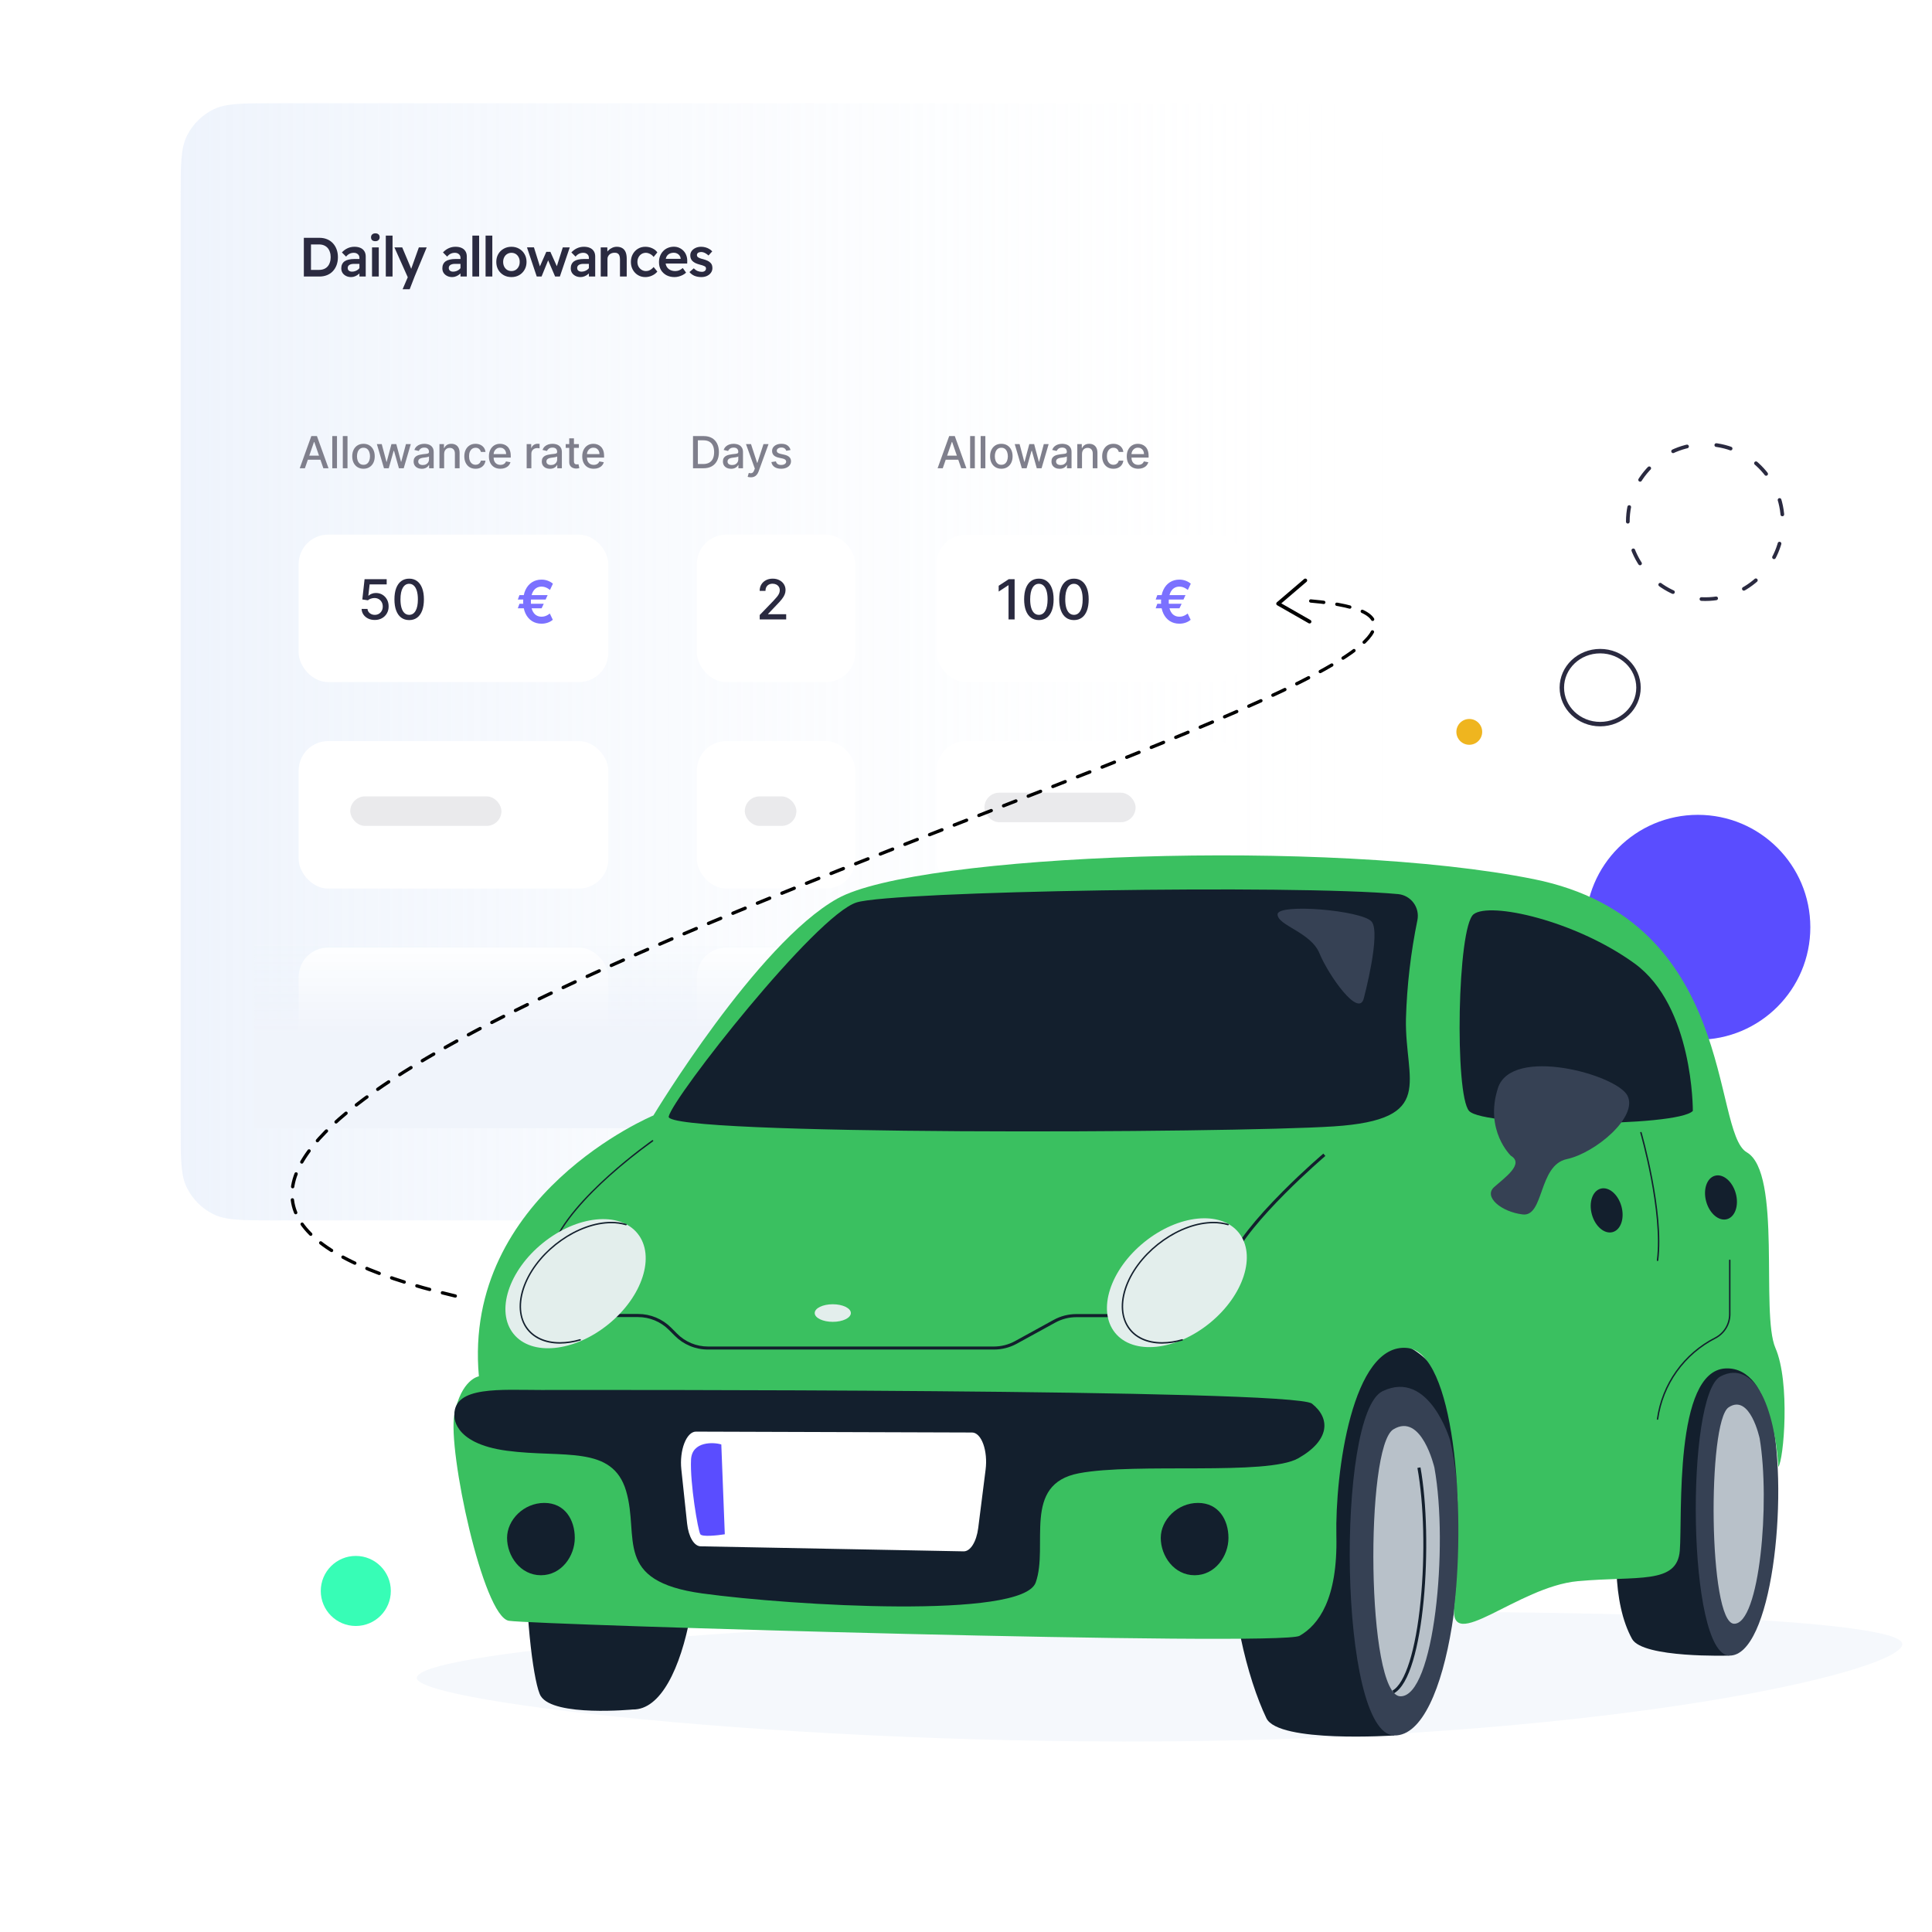
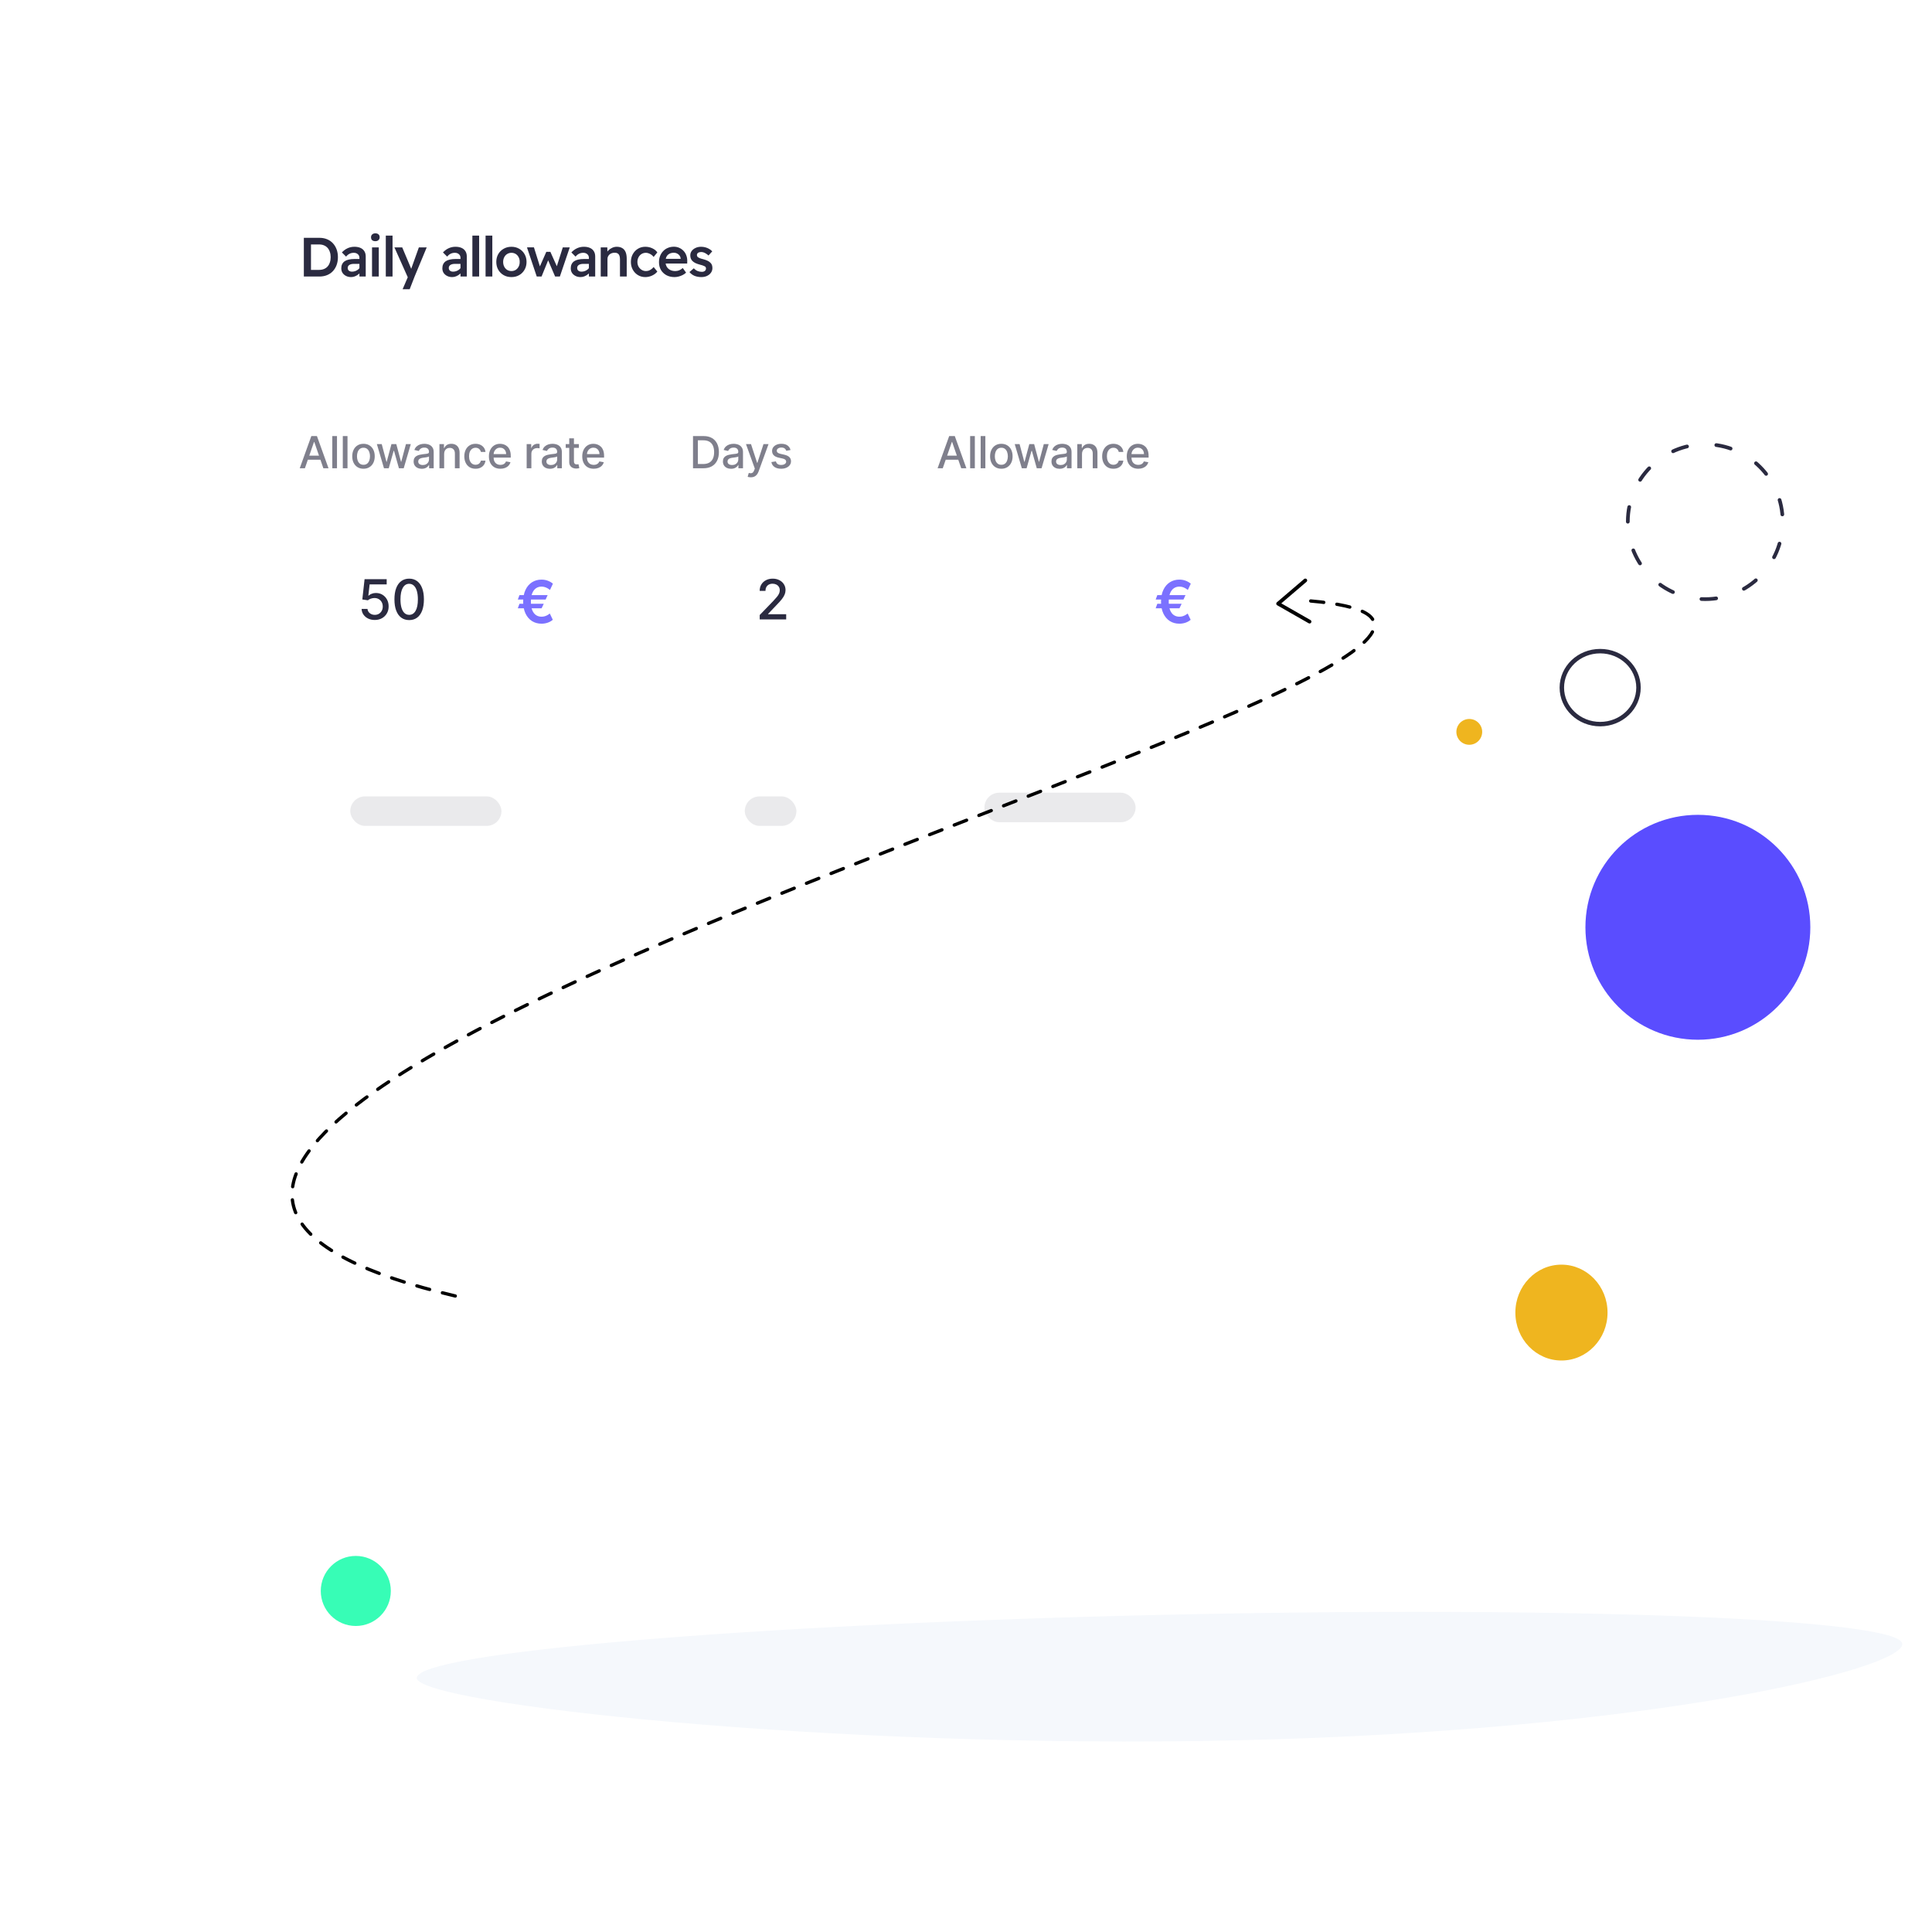
<svg xmlns="http://www.w3.org/2000/svg" width="524" height="524" viewBox="0 0 524 524" fill="none">
  <path d="M336 472C447.256 469.45 516.105 452.785 515.947 445.883C515.789 438.982 425.47 435.454 314.214 438.003C202.958 440.553 112.895 448.215 113.053 455.117C113.211 462.019 224.744 474.55 336 472Z" fill="#F5F8FC" />
-   <path opacity="0.4" d="M49 53.6C49 44.639 49 40.159 50.744 36.736C52.278 33.726 54.726 31.278 57.736 29.744C61.159 28 65.639 28 74.6 28H354.4C363.361 28 367.841 28 371.264 29.744C374.274 31.278 376.722 33.726 378.256 36.736C380 40.159 380 44.639 380 53.6V305.4C380 314.361 380 318.841 378.256 322.264C376.722 325.274 374.274 327.722 371.264 329.256C367.841 331 363.361 331 354.4 331H74.6C65.639 331 61.159 331 57.736 329.256C54.726 327.722 52.278 325.274 50.744 322.264C49 318.841 49 314.361 49 305.4V53.6Z" fill="url(#paint0_linear_1532_21863)" />
  <path d="M355.177 168.601L346.648 163.727L354.031 157.423" stroke="black" stroke-linecap="round" stroke-linejoin="round" />
  <path fill-rule="evenodd" clip-rule="evenodd" d="M395 198.5C395 196.567 396.568 195 398.499 195C400.434 195 402 196.567 402 198.5C402 200.432 400.434 202 398.499 202C396.568 202 395 200.432 395 198.5Z" fill="#EFB51F" />
  <circle r="30.5" transform="matrix(-1 0 0 1 460.5 251.5)" fill="#5A4DFF" />
  <ellipse rx="12.5" ry="13" transform="matrix(-1 0 0 1 423.5 356)" fill="#EFB51F" />
  <path d="M423.604 186.5C423.604 191.94 428.231 196.396 434 196.396C439.769 196.396 444.396 191.94 444.396 186.5C444.396 181.06 439.769 176.604 434 176.604C428.231 176.604 423.604 181.06 423.604 186.5Z" stroke="#2A2A40" stroke-width="1.207" />
  <circle r="9.5" transform="matrix(-1 0 0 1 96.5 431.5)" fill="#37FDB6" />
  <g filter="url(#filter0_dd_1532_21863)">
    <rect x="81" y="143" width="84" height="40" rx="8" fill="white" />
  </g>
  <g filter="url(#filter1_dd_1532_21863)">
    <rect x="81" y="199" width="84" height="40" rx="8" fill="white" />
  </g>
  <rect x="95" y="216" width="41" height="8" rx="4" fill="#EAEAEC" />
  <g filter="url(#filter2_dd_1532_21863)">
    <rect x="81" y="255" width="84" height="40" rx="8" fill="white" />
  </g>
  <g filter="url(#filter3_dd_1532_21863)">
    <rect x="254" y="143" width="84" height="40" rx="8" fill="white" />
  </g>
  <g filter="url(#filter4_dd_1532_21863)">
    <rect x="254" y="199" width="84" height="40" rx="8" fill="white" />
  </g>
  <rect x="267" y="215" width="41" height="8" rx="4" fill="#EAEAEC" />
  <g filter="url(#filter5_dd_1532_21863)">
    <rect x="254" y="255" width="84" height="40" rx="8" fill="white" />
  </g>
  <g filter="url(#filter6_dd_1532_21863)">
    <rect x="189" y="143" width="43" height="40" rx="8" fill="white" />
  </g>
  <g filter="url(#filter7_dd_1532_21863)">
    <rect x="189" y="199" width="43" height="40" rx="8" fill="white" />
  </g>
  <g filter="url(#filter8_dd_1532_21863)">
    <rect x="189" y="255" width="43" height="40" rx="8" fill="white" />
  </g>
  <rect x="202" y="216" width="14" height="8" rx="4" fill="#EAEAEC" />
  <path d="M101.65 168.149C100.983 168.149 100.382 168.021 99.85 167.766C99.321 167.506 98.898 167.151 98.582 166.7C98.266 166.249 98.097 165.734 98.076 165.156H99.674C99.713 165.624 99.921 166.01 100.297 166.311C100.674 166.613 101.125 166.764 101.65 166.764C102.069 166.764 102.44 166.668 102.763 166.477C103.09 166.281 103.346 166.013 103.531 165.672C103.719 165.331 103.813 164.942 103.813 164.506C103.813 164.062 103.717 163.666 103.525 163.318C103.333 162.97 103.069 162.696 102.732 162.498C102.398 162.299 102.014 162.197 101.581 162.194C101.251 162.194 100.919 162.251 100.585 162.364C100.251 162.478 99.981 162.627 99.775 162.812L98.268 162.588L98.88 157.091H104.878V158.502H100.249L99.903 161.555H99.967C100.18 161.349 100.462 161.176 100.814 161.038C101.169 160.9 101.549 160.83 101.954 160.83C102.618 160.83 103.209 160.988 103.728 161.304C104.25 161.62 104.66 162.052 104.958 162.599C105.26 163.142 105.409 163.767 105.406 164.474C105.409 165.18 105.249 165.811 104.926 166.365C104.607 166.919 104.163 167.355 103.594 167.675C103.03 167.991 102.382 168.149 101.65 168.149ZM110.98 168.181C110.138 168.178 109.419 167.956 108.822 167.515C108.226 167.075 107.769 166.434 107.453 165.592C107.137 164.751 106.979 163.737 106.979 162.551C106.979 161.368 107.137 160.358 107.453 159.52C107.773 158.682 108.231 158.043 108.828 157.602C109.428 157.162 110.145 156.942 110.98 156.942C111.814 156.942 112.53 157.164 113.126 157.608C113.723 158.048 114.179 158.687 114.495 159.525C114.815 160.36 114.975 161.368 114.975 162.551C114.975 163.74 114.817 164.756 114.501 165.598C114.184 166.436 113.728 167.077 113.132 167.521C112.535 167.961 111.818 168.181 110.98 168.181ZM110.98 166.759C111.718 166.759 112.295 166.398 112.711 165.678C113.13 164.957 113.339 163.914 113.339 162.551C113.339 161.645 113.243 160.88 113.052 160.255C112.863 159.626 112.592 159.151 112.237 158.827C111.885 158.501 111.466 158.337 110.98 158.337C110.244 158.337 109.667 158.7 109.248 159.424C108.829 160.148 108.618 161.191 108.615 162.551C108.615 163.46 108.709 164.229 108.897 164.857C109.089 165.482 109.36 165.956 109.712 166.279C110.063 166.599 110.486 166.759 110.98 166.759Z" fill="#2A2A40" />
-   <path d="M275.188 157.091V168H273.537V158.742H273.473L270.863 160.447V158.87L273.585 157.091H275.188ZM281.768 168.181C280.926 168.178 280.207 167.956 279.61 167.515C279.014 167.075 278.557 166.434 278.241 165.592C277.925 164.751 277.767 163.737 277.767 162.551C277.767 161.368 277.925 160.358 278.241 159.52C278.561 158.682 279.019 158.043 279.616 157.602C280.216 157.162 280.933 156.942 281.768 156.942C282.602 156.942 283.318 157.164 283.914 157.608C284.511 158.048 284.967 158.687 285.283 159.525C285.603 160.36 285.763 161.368 285.763 162.551C285.763 163.74 285.605 164.756 285.289 165.598C284.973 166.436 284.516 167.077 283.92 167.521C283.323 167.961 282.606 168.181 281.768 168.181ZM281.768 166.759C282.506 166.759 283.083 166.398 283.499 165.678C283.918 164.957 284.127 163.914 284.127 162.551C284.127 161.645 284.031 160.88 283.84 160.255C283.652 159.626 283.38 159.151 283.025 158.827C282.673 158.501 282.254 158.337 281.768 158.337C281.033 158.337 280.456 158.7 280.036 159.424C279.617 160.148 279.406 161.191 279.403 162.551C279.403 163.46 279.497 164.229 279.685 164.857C279.877 165.482 280.148 165.956 280.5 166.279C280.851 166.599 281.274 166.759 281.768 166.759ZM291.281 168.181C290.439 168.178 289.72 167.956 289.123 167.515C288.527 167.075 288.071 166.434 287.754 165.592C287.438 164.751 287.28 163.737 287.28 162.551C287.28 161.368 287.438 160.358 287.754 159.52C288.074 158.682 288.532 158.043 289.129 157.602C289.729 157.162 290.446 156.942 291.281 156.942C292.115 156.942 292.831 157.164 293.427 157.608C294.024 158.048 294.48 158.687 294.796 159.525C295.116 160.36 295.276 161.368 295.276 162.551C295.276 163.74 295.118 164.756 294.802 165.598C294.486 166.436 294.029 167.077 293.433 167.521C292.836 167.961 292.119 168.181 291.281 168.181ZM291.281 166.759C292.019 166.759 292.596 166.398 293.012 165.678C293.431 164.957 293.64 163.914 293.64 162.551C293.64 161.645 293.545 160.88 293.353 160.255C293.165 159.626 292.893 159.151 292.538 158.827C292.186 158.501 291.767 158.337 291.281 158.337C290.546 158.337 289.969 158.7 289.55 159.424C289.131 160.148 288.919 161.191 288.916 162.551C288.916 163.46 289.01 164.229 289.198 164.857C289.39 165.482 289.661 165.956 290.013 166.279C290.365 166.599 290.787 166.759 291.281 166.759Z" fill="#2A2A40" />
  <path d="M206.049 168V166.807L209.741 162.982C210.135 162.567 210.46 162.203 210.716 161.89C210.975 161.574 211.168 161.274 211.296 160.99C211.424 160.706 211.488 160.404 211.488 160.085C211.488 159.722 211.403 159.41 211.232 159.147C211.062 158.881 210.829 158.676 210.534 158.534C210.24 158.389 209.908 158.316 209.538 158.316C209.148 158.316 208.807 158.396 208.516 158.556C208.224 158.716 208.001 158.941 207.844 159.232C207.688 159.523 207.61 159.864 207.61 160.255H206.039C206.039 159.591 206.191 159.01 206.497 158.513C206.802 158.016 207.221 157.631 207.754 157.357C208.287 157.08 208.892 156.942 209.57 156.942C210.256 156.942 210.859 157.078 211.381 157.352C211.907 157.622 212.317 157.991 212.612 158.46C212.907 158.925 213.054 159.451 213.054 160.037C213.054 160.441 212.978 160.837 212.825 161.224C212.676 161.612 212.415 162.043 212.042 162.519C211.669 162.991 211.151 163.565 210.487 164.239L208.319 166.509V166.588H213.23V168H206.049Z" fill="#2A2A40" />
  <path d="M148.534 161.403L147.983 162.614H140.443L140.892 161.403H148.534ZM147.483 163.75L146.898 164.977H140.443L140.892 163.75H147.483ZM149.966 158.307L149.17 160C148.989 159.856 148.782 159.716 148.551 159.58C148.32 159.443 148.064 159.33 147.784 159.239C147.504 159.148 147.197 159.102 146.864 159.102C146.299 159.102 145.801 159.252 145.369 159.551C144.938 159.847 144.598 160.297 144.352 160.903C144.11 161.506 143.989 162.269 143.989 163.193C143.989 164.117 144.11 164.881 144.352 165.483C144.598 166.085 144.938 166.532 145.369 166.824C145.801 167.116 146.299 167.261 146.864 167.261C147.197 167.261 147.504 167.218 147.784 167.131C148.064 167.044 148.316 166.934 148.54 166.801C148.767 166.669 148.962 166.536 149.125 166.403L149.932 168.097C149.527 168.449 149.059 168.714 148.528 168.892C148.002 169.07 147.447 169.159 146.864 169.159C145.894 169.159 145.034 168.922 144.284 168.449C143.538 167.972 142.953 167.288 142.528 166.398C142.104 165.504 141.892 164.436 141.892 163.193C141.892 161.947 142.104 160.877 142.528 159.983C142.953 159.089 143.538 158.403 144.284 157.926C145.034 157.445 145.894 157.205 146.864 157.205C147.47 157.205 148.032 157.301 148.551 157.494C149.074 157.684 149.545 157.955 149.966 158.307Z" fill="#7B71FF" />
  <path d="M321.534 161.403L320.983 162.614H313.443L313.892 161.403H321.534ZM320.483 163.75L319.898 164.977H313.443L313.892 163.75H320.483ZM322.966 158.307L322.17 160C321.989 159.856 321.782 159.716 321.551 159.58C321.32 159.443 321.064 159.33 320.784 159.239C320.504 159.148 320.197 159.102 319.864 159.102C319.299 159.102 318.801 159.252 318.369 159.551C317.938 159.847 317.598 160.297 317.352 160.903C317.11 161.506 316.989 162.269 316.989 163.193C316.989 164.117 317.11 164.881 317.352 165.483C317.598 166.085 317.938 166.532 318.369 166.824C318.801 167.116 319.299 167.261 319.864 167.261C320.197 167.261 320.504 167.218 320.784 167.131C321.064 167.044 321.316 166.934 321.54 166.801C321.767 166.669 321.962 166.536 322.125 166.403L322.932 168.097C322.527 168.449 322.059 168.714 321.528 168.892C321.002 169.07 320.447 169.159 319.864 169.159C318.894 169.159 318.034 168.922 317.284 168.449C316.538 167.972 315.953 167.288 315.528 166.398C315.104 165.504 314.892 164.436 314.892 163.193C314.892 161.947 315.104 160.877 315.528 159.983C315.953 159.089 316.538 158.403 317.284 157.926C318.034 157.445 318.894 157.205 319.864 157.205C320.47 157.205 321.032 157.301 321.551 157.494C322.074 157.684 322.545 157.955 322.966 158.307Z" fill="#7B71FF" />
  <path d="M82.696 127H81.298L84.439 118.273H85.96L89.101 127H87.703L85.236 119.858H85.168L82.696 127ZM82.93 123.582H87.465V124.69H82.93V123.582ZM91.397 118.273V127H90.123V118.273H91.397ZM94.25 118.273V127H92.976V118.273H94.25ZM98.586 127.132C97.972 127.132 97.437 126.991 96.979 126.71C96.522 126.429 96.167 126.036 95.914 125.53C95.661 125.024 95.535 124.433 95.535 123.757C95.535 123.078 95.661 122.484 95.914 121.976C96.167 121.467 96.522 121.072 96.979 120.791C97.437 120.51 97.972 120.369 98.586 120.369C99.199 120.369 99.735 120.51 100.192 120.791C100.65 121.072 101.005 121.467 101.258 121.976C101.51 122.484 101.637 123.078 101.637 123.757C101.637 124.433 101.51 125.024 101.258 125.53C101.005 126.036 100.65 126.429 100.192 126.71C99.735 126.991 99.199 127.132 98.586 127.132ZM98.59 126.062C98.988 126.062 99.317 125.957 99.579 125.747C99.84 125.537 100.033 125.257 100.158 124.908C100.286 124.558 100.35 124.173 100.35 123.753C100.35 123.335 100.286 122.952 100.158 122.602C100.033 122.25 99.84 121.967 99.579 121.754C99.317 121.541 98.988 121.435 98.59 121.435C98.189 121.435 97.857 121.541 97.593 121.754C97.332 121.967 97.137 122.25 97.009 122.602C96.884 122.952 96.822 123.335 96.822 123.753C96.822 124.173 96.884 124.558 97.009 124.908C97.137 125.257 97.332 125.537 97.593 125.747C97.857 125.957 98.189 126.062 98.59 126.062ZM104.143 127L102.217 120.455H103.534L104.817 125.261H104.881L106.167 120.455H107.484L108.763 125.24H108.827L110.101 120.455H111.417L109.496 127H108.196L106.866 122.274H106.768L105.439 127H104.143ZM114.396 127.145C113.981 127.145 113.606 127.068 113.271 126.915C112.936 126.759 112.67 126.533 112.474 126.237C112.281 125.942 112.184 125.58 112.184 125.151C112.184 124.781 112.255 124.477 112.397 124.239C112.539 124 112.731 123.811 112.973 123.672C113.214 123.533 113.484 123.428 113.782 123.357C114.081 123.286 114.385 123.232 114.694 123.195C115.086 123.149 115.404 123.112 115.649 123.084C115.893 123.053 116.071 123.003 116.181 122.935C116.292 122.866 116.348 122.756 116.348 122.602V122.572C116.348 122.2 116.242 121.912 116.032 121.707C115.825 121.503 115.515 121.401 115.103 121.401C114.674 121.401 114.336 121.496 114.089 121.686C113.845 121.874 113.676 122.082 113.582 122.312L112.385 122.04C112.527 121.642 112.734 121.321 113.007 121.077C113.282 120.83 113.599 120.651 113.957 120.54C114.315 120.426 114.691 120.369 115.086 120.369C115.348 120.369 115.625 120.401 115.917 120.463C116.213 120.523 116.488 120.634 116.744 120.795C117.002 120.957 117.214 121.189 117.379 121.49C117.544 121.788 117.626 122.176 117.626 122.653V127H116.382V126.105H116.331C116.248 126.27 116.125 126.432 115.96 126.591C115.795 126.75 115.583 126.882 115.325 126.987C115.066 127.092 114.757 127.145 114.396 127.145ZM114.673 126.122C115.025 126.122 115.326 126.053 115.576 125.913C115.829 125.774 116.021 125.592 116.152 125.368C116.285 125.141 116.352 124.898 116.352 124.639V123.795C116.306 123.841 116.218 123.884 116.088 123.923C115.96 123.96 115.813 123.993 115.649 124.021C115.484 124.047 115.323 124.071 115.167 124.094C115.011 124.114 114.88 124.131 114.775 124.145C114.528 124.176 114.302 124.229 114.098 124.303C113.896 124.376 113.734 124.483 113.612 124.622C113.492 124.759 113.433 124.94 113.433 125.168C113.433 125.483 113.549 125.722 113.782 125.884C114.015 126.043 114.312 126.122 114.673 126.122ZM120.462 123.114V127H119.187V120.455H120.41V121.52H120.491C120.642 121.173 120.878 120.895 121.199 120.685C121.523 120.474 121.93 120.369 122.422 120.369C122.868 120.369 123.258 120.463 123.594 120.651C123.929 120.835 124.189 121.111 124.374 121.477C124.558 121.844 124.651 122.297 124.651 122.837V127H123.376V122.99C123.376 122.516 123.253 122.145 123.006 121.878C122.758 121.608 122.419 121.473 121.987 121.473C121.692 121.473 121.429 121.537 121.199 121.665C120.972 121.793 120.791 121.98 120.658 122.227C120.527 122.472 120.462 122.767 120.462 123.114ZM128.981 127.132C128.347 127.132 127.802 126.989 127.344 126.702C126.89 126.412 126.541 126.013 126.296 125.504C126.052 124.996 125.93 124.413 125.93 123.757C125.93 123.092 126.055 122.506 126.305 121.997C126.555 121.486 126.907 121.087 127.362 120.8C127.816 120.513 128.352 120.369 128.968 120.369C129.465 120.369 129.908 120.462 130.298 120.646C130.687 120.828 131.001 121.084 131.239 121.413C131.481 121.743 131.624 122.128 131.67 122.568H130.43C130.362 122.261 130.205 121.997 129.961 121.776C129.719 121.554 129.396 121.443 128.989 121.443C128.634 121.443 128.323 121.537 128.056 121.724C127.792 121.909 127.586 122.173 127.438 122.517C127.291 122.858 127.217 123.261 127.217 123.727C127.217 124.205 127.289 124.616 127.434 124.963C127.579 125.31 127.783 125.578 128.048 125.768C128.315 125.959 128.629 126.054 128.989 126.054C129.231 126.054 129.45 126.01 129.646 125.922C129.844 125.831 130.011 125.702 130.144 125.534C130.281 125.366 130.376 125.165 130.43 124.929H131.67C131.624 125.352 131.487 125.73 131.256 126.062C131.026 126.395 130.718 126.656 130.332 126.847C129.948 127.037 129.498 127.132 128.981 127.132ZM135.718 127.132C135.073 127.132 134.517 126.994 134.052 126.719C133.588 126.44 133.231 126.05 132.978 125.547C132.728 125.041 132.603 124.449 132.603 123.77C132.603 123.099 132.728 122.509 132.978 121.997C133.231 121.486 133.583 121.087 134.035 120.8C134.489 120.513 135.02 120.369 135.628 120.369C135.998 120.369 136.356 120.43 136.702 120.553C137.049 120.675 137.36 120.866 137.635 121.128C137.911 121.389 138.128 121.729 138.287 122.146C138.446 122.561 138.526 123.065 138.526 123.659V124.111H133.323V123.156H137.277C137.277 122.821 137.209 122.524 137.073 122.266C136.937 122.004 136.745 121.798 136.498 121.648C136.253 121.497 135.966 121.422 135.637 121.422C135.279 121.422 134.966 121.51 134.699 121.686C134.435 121.859 134.231 122.087 134.086 122.368C133.944 122.646 133.873 122.949 133.873 123.276V124.021C133.873 124.459 133.949 124.831 134.103 125.138C134.259 125.445 134.476 125.679 134.755 125.841C135.033 126 135.358 126.08 135.731 126.08C135.972 126.08 136.192 126.045 136.391 125.977C136.59 125.906 136.762 125.801 136.907 125.662C137.052 125.523 137.162 125.351 137.239 125.146L138.445 125.364C138.348 125.719 138.175 126.03 137.925 126.297C137.678 126.561 137.367 126.767 136.992 126.915C136.62 127.06 136.195 127.132 135.718 127.132ZM142.844 127V120.455H144.076V121.494H144.144C144.263 121.142 144.474 120.865 144.775 120.663C145.079 120.459 145.422 120.357 145.806 120.357C145.885 120.357 145.979 120.359 146.087 120.365C146.198 120.371 146.285 120.378 146.347 120.386V121.605C146.296 121.591 146.205 121.575 146.074 121.558C145.944 121.538 145.813 121.528 145.682 121.528C145.381 121.528 145.113 121.592 144.877 121.72C144.644 121.845 144.459 122.02 144.323 122.244C144.187 122.466 144.118 122.719 144.118 123.003V127H142.844ZM149.16 127.145C148.746 127.145 148.371 127.068 148.035 126.915C147.7 126.759 147.435 126.533 147.239 126.237C147.045 125.942 146.949 125.58 146.949 125.151C146.949 124.781 147.02 124.477 147.162 124.239C147.304 124 147.496 123.811 147.737 123.672C147.979 123.533 148.248 123.428 148.547 123.357C148.845 123.286 149.149 123.232 149.459 123.195C149.851 123.149 150.169 123.112 150.413 123.084C150.658 123.053 150.835 123.003 150.946 122.935C151.057 122.866 151.112 122.756 151.112 122.602V122.572C151.112 122.2 151.007 121.912 150.797 121.707C150.589 121.503 150.28 121.401 149.868 121.401C149.439 121.401 149.101 121.496 148.854 121.686C148.609 121.874 148.44 122.082 148.346 122.312L147.149 122.04C147.291 121.642 147.498 121.321 147.771 121.077C148.047 120.83 148.364 120.651 148.721 120.54C149.079 120.426 149.456 120.369 149.851 120.369C150.112 120.369 150.389 120.401 150.682 120.463C150.977 120.523 151.253 120.634 151.508 120.795C151.767 120.957 151.979 121.189 152.143 121.49C152.308 121.788 152.391 122.176 152.391 122.653V127H151.146V126.105H151.095C151.013 126.27 150.889 126.432 150.724 126.591C150.56 126.75 150.348 126.882 150.089 126.987C149.831 127.092 149.521 127.145 149.16 127.145ZM149.437 126.122C149.79 126.122 150.091 126.053 150.341 125.913C150.594 125.774 150.785 125.592 150.916 125.368C151.05 125.141 151.116 124.898 151.116 124.639V123.795C151.071 123.841 150.983 123.884 150.852 123.923C150.724 123.96 150.578 123.993 150.413 124.021C150.248 124.047 150.088 124.071 149.932 124.094C149.775 124.114 149.645 124.131 149.54 124.145C149.292 124.176 149.067 124.229 148.862 124.303C148.66 124.376 148.498 124.483 148.376 124.622C148.257 124.759 148.197 124.94 148.197 125.168C148.197 125.483 148.314 125.722 148.547 125.884C148.78 126.043 149.077 126.122 149.437 126.122ZM157.007 120.455V121.477H153.432V120.455H157.007ZM154.391 118.886H155.665V125.078C155.665 125.325 155.702 125.511 155.776 125.636C155.85 125.759 155.945 125.842 156.061 125.888C156.181 125.93 156.31 125.952 156.449 125.952C156.551 125.952 156.641 125.945 156.718 125.93C156.794 125.916 156.854 125.905 156.897 125.896L157.127 126.949C157.053 126.977 156.948 127.006 156.811 127.034C156.675 127.065 156.505 127.082 156.3 127.085C155.965 127.091 155.652 127.031 155.363 126.906C155.073 126.781 154.838 126.588 154.659 126.327C154.48 126.065 154.391 125.737 154.391 125.342V118.886ZM161.032 127.132C160.387 127.132 159.832 126.994 159.366 126.719C158.903 126.44 158.545 126.05 158.292 125.547C158.042 125.041 157.917 124.449 157.917 123.77C157.917 123.099 158.042 122.509 158.292 121.997C158.545 121.486 158.897 121.087 159.349 120.8C159.803 120.513 160.334 120.369 160.942 120.369C161.312 120.369 161.67 120.43 162.016 120.553C162.363 120.675 162.674 120.866 162.95 121.128C163.225 121.389 163.442 121.729 163.602 122.146C163.761 122.561 163.84 123.065 163.84 123.659V124.111H158.637V123.156H162.592C162.592 122.821 162.523 122.524 162.387 122.266C162.251 122.004 162.059 121.798 161.812 121.648C161.567 121.497 161.281 121.422 160.951 121.422C160.593 121.422 160.281 121.51 160.013 121.686C159.749 121.859 159.545 122.087 159.4 122.368C159.258 122.646 159.187 122.949 159.187 123.276V124.021C159.187 124.459 159.263 124.831 159.417 125.138C159.573 125.445 159.79 125.679 160.069 125.841C160.347 126 160.673 126.08 161.045 126.08C161.286 126.08 161.506 126.045 161.705 125.977C161.904 125.906 162.076 125.801 162.221 125.662C162.366 125.523 162.477 125.351 162.553 125.146L163.759 125.364C163.663 125.719 163.489 126.03 163.239 126.297C162.992 126.561 162.681 126.767 162.306 126.915C161.934 127.06 161.509 127.132 161.032 127.132Z" fill="#7F7F8C" />
  <path d="M255.696 127H254.298L257.439 118.273H258.96L262.101 127H260.703L258.236 119.858H258.168L255.696 127ZM255.93 123.582H260.464V124.69H255.93V123.582ZM264.397 118.273V127H263.123V118.273H264.397ZM267.25 118.273V127H265.976V118.273H267.25ZM271.586 127.132C270.972 127.132 270.437 126.991 269.979 126.71C269.522 126.429 269.167 126.036 268.914 125.53C268.661 125.024 268.535 124.433 268.535 123.757C268.535 123.078 268.661 122.484 268.914 121.976C269.167 121.467 269.522 121.072 269.979 120.791C270.437 120.51 270.972 120.369 271.586 120.369C272.199 120.369 272.735 120.51 273.192 120.791C273.65 121.072 274.005 121.467 274.258 121.976C274.51 122.484 274.637 123.078 274.637 123.757C274.637 124.433 274.51 125.024 274.258 125.53C274.005 126.036 273.65 126.429 273.192 126.71C272.735 126.991 272.199 127.132 271.586 127.132ZM271.59 126.062C271.988 126.062 272.317 125.957 272.579 125.747C272.84 125.537 273.033 125.257 273.158 124.908C273.286 124.558 273.35 124.173 273.35 123.753C273.35 123.335 273.286 122.952 273.158 122.602C273.033 122.25 272.84 121.967 272.579 121.754C272.317 121.541 271.988 121.435 271.59 121.435C271.189 121.435 270.857 121.541 270.593 121.754C270.331 121.967 270.137 122.25 270.009 122.602C269.884 122.952 269.822 123.335 269.822 123.753C269.822 124.173 269.884 124.558 270.009 124.908C270.137 125.257 270.331 125.537 270.593 125.747C270.857 125.957 271.189 126.062 271.59 126.062ZM277.143 127L275.217 120.455H276.534L277.817 125.261H277.881L279.167 120.455H280.484L281.763 125.24H281.827L283.101 120.455H284.417L282.496 127H281.196L279.866 122.274H279.768L278.439 127H277.143ZM287.396 127.145C286.981 127.145 286.606 127.068 286.271 126.915C285.936 126.759 285.67 126.533 285.474 126.237C285.281 125.942 285.184 125.58 285.184 125.151C285.184 124.781 285.255 124.477 285.397 124.239C285.539 124 285.731 123.811 285.973 123.672C286.214 123.533 286.484 123.428 286.782 123.357C287.081 123.286 287.385 123.232 287.694 123.195C288.086 123.149 288.404 123.112 288.649 123.084C288.893 123.053 289.071 123.003 289.181 122.935C289.292 122.866 289.348 122.756 289.348 122.602V122.572C289.348 122.2 289.242 121.912 289.032 121.707C288.825 121.503 288.515 121.401 288.103 121.401C287.674 121.401 287.336 121.496 287.089 121.686C286.845 121.874 286.676 122.082 286.582 122.312L285.385 122.04C285.527 121.642 285.734 121.321 286.007 121.077C286.282 120.83 286.599 120.651 286.957 120.54C287.315 120.426 287.691 120.369 288.086 120.369C288.348 120.369 288.625 120.401 288.917 120.463C289.213 120.523 289.488 120.634 289.744 120.795C290.002 120.957 290.214 121.189 290.379 121.49C290.544 121.788 290.626 122.176 290.626 122.653V127H289.382V126.105H289.331C289.248 126.27 289.125 126.432 288.96 126.591C288.795 126.75 288.583 126.882 288.325 126.987C288.066 127.092 287.757 127.145 287.396 127.145ZM287.673 126.122C288.025 126.122 288.326 126.053 288.576 125.913C288.829 125.774 289.021 125.592 289.152 125.368C289.285 125.141 289.352 124.898 289.352 124.639V123.795C289.306 123.841 289.218 123.884 289.088 123.923C288.96 123.96 288.813 123.993 288.649 124.021C288.484 124.047 288.323 124.071 288.167 124.094C288.011 124.114 287.88 124.131 287.775 124.145C287.528 124.176 287.302 124.229 287.098 124.303C286.896 124.376 286.734 124.483 286.612 124.622C286.492 124.759 286.433 124.94 286.433 125.168C286.433 125.483 286.549 125.722 286.782 125.884C287.015 126.043 287.312 126.122 287.673 126.122ZM293.462 123.114V127H292.187V120.455H293.41V121.52H293.491C293.642 121.173 293.878 120.895 294.199 120.685C294.523 120.474 294.93 120.369 295.422 120.369C295.868 120.369 296.258 120.463 296.594 120.651C296.929 120.835 297.189 121.111 297.374 121.477C297.558 121.844 297.651 122.297 297.651 122.837V127H296.376V122.99C296.376 122.516 296.253 122.145 296.006 121.878C295.758 121.608 295.419 121.473 294.987 121.473C294.692 121.473 294.429 121.537 294.199 121.665C293.972 121.793 293.791 121.98 293.658 122.227C293.527 122.472 293.462 122.767 293.462 123.114ZM301.981 127.132C301.347 127.132 300.802 126.989 300.344 126.702C299.89 126.412 299.541 126.013 299.296 125.504C299.052 124.996 298.93 124.413 298.93 123.757C298.93 123.092 299.055 122.506 299.305 121.997C299.555 121.486 299.907 121.087 300.362 120.8C300.816 120.513 301.352 120.369 301.968 120.369C302.465 120.369 302.908 120.462 303.298 120.646C303.687 120.828 304.001 121.084 304.239 121.413C304.481 121.743 304.624 122.128 304.67 122.568H303.43C303.362 122.261 303.205 121.997 302.961 121.776C302.719 121.554 302.396 121.443 301.989 121.443C301.634 121.443 301.323 121.537 301.056 121.724C300.792 121.909 300.586 122.173 300.438 122.517C300.291 122.858 300.217 123.261 300.217 123.727C300.217 124.205 300.289 124.616 300.434 124.963C300.579 125.31 300.783 125.578 301.048 125.768C301.315 125.959 301.629 126.054 301.989 126.054C302.231 126.054 302.45 126.01 302.646 125.922C302.844 125.831 303.011 125.702 303.144 125.534C303.281 125.366 303.376 125.165 303.43 124.929H304.67C304.624 125.352 304.487 125.73 304.256 126.062C304.026 126.395 303.718 126.656 303.332 126.847C302.948 127.037 302.498 127.132 301.981 127.132ZM308.718 127.132C308.073 127.132 307.517 126.994 307.052 126.719C306.588 126.44 306.231 126.05 305.978 125.547C305.728 125.041 305.603 124.449 305.603 123.77C305.603 123.099 305.728 122.509 305.978 121.997C306.231 121.486 306.583 121.087 307.035 120.8C307.489 120.513 308.02 120.369 308.628 120.369C308.998 120.369 309.356 120.43 309.702 120.553C310.049 120.675 310.36 120.866 310.635 121.128C310.911 121.389 311.128 121.729 311.287 122.146C311.446 122.561 311.526 123.065 311.526 123.659V124.111H306.323V123.156H310.277C310.277 122.821 310.209 122.524 310.073 122.266C309.937 122.004 309.745 121.798 309.498 121.648C309.253 121.497 308.966 121.422 308.637 121.422C308.279 121.422 307.966 121.51 307.699 121.686C307.435 121.859 307.231 122.087 307.086 122.368C306.944 122.646 306.873 122.949 306.873 123.276V124.021C306.873 124.459 306.949 124.831 307.103 125.138C307.259 125.445 307.476 125.679 307.755 125.841C308.033 126 308.358 126.08 308.731 126.08C308.972 126.08 309.192 126.045 309.391 125.977C309.59 125.906 309.762 125.801 309.907 125.662C310.052 125.523 310.162 125.351 310.239 125.146L311.445 125.364C311.348 125.719 311.175 126.03 310.925 126.297C310.678 126.561 310.367 126.767 309.992 126.915C309.62 127.06 309.195 127.132 308.718 127.132Z" fill="#7F7F8C" />
  <path d="M190.784 127H187.959V118.273H190.874C191.729 118.273 192.463 118.447 193.077 118.797C193.69 119.143 194.161 119.642 194.487 120.293C194.817 120.94 194.982 121.717 194.982 122.624C194.982 123.533 194.815 124.314 194.483 124.967C194.153 125.621 193.676 126.124 193.051 126.476C192.426 126.825 191.67 127 190.784 127ZM189.276 125.849H190.712C191.376 125.849 191.929 125.724 192.369 125.474C192.81 125.222 193.139 124.857 193.358 124.379C193.577 123.899 193.686 123.314 193.686 122.624C193.686 121.939 193.577 121.358 193.358 120.881C193.142 120.403 192.82 120.041 192.391 119.794C191.962 119.547 191.429 119.423 190.793 119.423H189.276V125.849ZM198.286 127.145C197.871 127.145 197.496 127.068 197.161 126.915C196.826 126.759 196.56 126.533 196.364 126.237C196.171 125.942 196.074 125.58 196.074 125.151C196.074 124.781 196.145 124.477 196.287 124.239C196.429 124 196.621 123.811 196.863 123.672C197.104 123.533 197.374 123.428 197.672 123.357C197.971 123.286 198.275 123.232 198.584 123.195C198.976 123.149 199.294 123.112 199.539 123.084C199.783 123.053 199.961 123.003 200.071 122.935C200.182 122.866 200.238 122.756 200.238 122.602V122.572C200.238 122.2 200.133 121.912 199.922 121.707C199.715 121.503 199.405 121.401 198.993 121.401C198.564 121.401 198.226 121.496 197.979 121.686C197.735 121.874 197.566 122.082 197.472 122.312L196.275 122.04C196.417 121.642 196.624 121.321 196.897 121.077C197.172 120.83 197.489 120.651 197.847 120.54C198.205 120.426 198.581 120.369 198.976 120.369C199.238 120.369 199.515 120.401 199.807 120.463C200.103 120.523 200.378 120.634 200.634 120.795C200.892 120.957 201.104 121.189 201.269 121.49C201.434 121.788 201.516 122.176 201.516 122.653V127H200.272V126.105H200.221C200.138 126.27 200.015 126.432 199.85 126.591C199.685 126.75 199.473 126.882 199.215 126.987C198.956 127.092 198.647 127.145 198.286 127.145ZM198.563 126.122C198.915 126.122 199.216 126.053 199.466 125.913C199.719 125.774 199.911 125.592 200.042 125.368C200.175 125.141 200.242 124.898 200.242 124.639V123.795C200.196 123.841 200.108 123.884 199.978 123.923C199.85 123.96 199.704 123.993 199.539 124.021C199.374 124.047 199.213 124.071 199.057 124.094C198.901 124.114 198.77 124.131 198.665 124.145C198.418 124.176 198.192 124.229 197.988 124.303C197.786 124.376 197.624 124.483 197.502 124.622C197.383 124.759 197.323 124.94 197.323 125.168C197.323 125.483 197.439 125.722 197.672 125.884C197.905 126.043 198.202 126.122 198.563 126.122ZM203.649 129.455C203.458 129.455 203.285 129.439 203.129 129.408C202.972 129.379 202.856 129.348 202.779 129.314L203.086 128.27C203.319 128.332 203.526 128.359 203.708 128.351C203.89 128.342 204.051 128.274 204.19 128.146C204.332 128.018 204.457 127.81 204.565 127.52L204.722 127.085L202.328 120.455H203.691L205.349 125.534H205.417L207.075 120.455H208.443L205.745 127.874C205.62 128.214 205.461 128.503 205.268 128.739C205.075 128.977 204.845 129.156 204.578 129.276C204.31 129.395 204.001 129.455 203.649 129.455ZM214.409 122.053L213.254 122.257C213.206 122.109 213.129 121.969 213.024 121.835C212.922 121.702 212.783 121.592 212.607 121.507C212.431 121.422 212.21 121.379 211.946 121.379C211.585 121.379 211.284 121.46 211.043 121.622C210.801 121.781 210.681 121.987 210.681 122.24C210.681 122.459 210.762 122.635 210.923 122.768C211.085 122.902 211.347 123.011 211.708 123.097L212.747 123.335C213.35 123.474 213.798 123.689 214.094 123.979C214.389 124.268 214.537 124.645 214.537 125.108C214.537 125.5 214.423 125.849 214.196 126.156C213.972 126.46 213.658 126.699 213.254 126.872C212.854 127.045 212.389 127.132 211.861 127.132C211.128 127.132 210.53 126.976 210.067 126.663C209.604 126.348 209.32 125.901 209.215 125.321L210.446 125.134C210.523 125.455 210.681 125.697 210.919 125.862C211.158 126.024 211.469 126.105 211.852 126.105C212.27 126.105 212.604 126.018 212.854 125.845C213.104 125.669 213.229 125.455 213.229 125.202C213.229 124.997 213.152 124.825 212.999 124.686C212.848 124.547 212.617 124.442 212.304 124.371L211.196 124.128C210.585 123.989 210.134 123.767 209.841 123.463C209.551 123.159 209.406 122.774 209.406 122.308C209.406 121.922 209.514 121.584 209.73 121.294C209.946 121.004 210.244 120.778 210.625 120.616C211.006 120.452 211.442 120.369 211.933 120.369C212.641 120.369 213.198 120.523 213.604 120.83C214.01 121.134 214.279 121.541 214.409 122.053Z" fill="#7F7F8C" />
  <path d="M82.41 75V64.5H86.625C87.385 64.5 88.07 64.625 88.68 64.875C89.3 65.125 89.83 65.485 90.27 65.955C90.71 66.425 91.05 66.98 91.29 67.62C91.53 68.26 91.65 68.97 91.65 69.75C91.65 70.53 91.53 71.245 91.29 71.895C91.05 72.535 90.71 73.09 90.27 73.56C89.84 74.02 89.315 74.375 88.695 74.625C88.075 74.875 87.385 75 86.625 75H82.41ZM84.345 73.485L84.21 73.2H86.55C87.04 73.2 87.48 73.12 87.87 72.96C88.26 72.8 88.585 72.575 88.845 72.285C89.115 71.985 89.32 71.62 89.46 71.19C89.61 70.76 89.685 70.28 89.685 69.75C89.685 69.22 89.61 68.745 89.46 68.325C89.32 67.895 89.115 67.53 88.845 67.23C88.575 66.93 88.245 66.7 87.855 66.54C87.475 66.38 87.04 66.3 86.55 66.3H84.165L84.345 66.045V73.485ZM97.483 75V69.945C97.483 69.515 97.338 69.18 97.048 68.94C96.768 68.69 96.403 68.565 95.953 68.565C95.533 68.565 95.153 68.65 94.813 68.82C94.473 68.98 94.158 69.24 93.868 69.6L92.728 68.46C93.198 67.96 93.718 67.58 94.288 67.32C94.858 67.06 95.473 66.93 96.133 66.93C96.763 66.93 97.303 67.03 97.753 67.23C98.213 67.43 98.568 67.73 98.818 68.13C99.068 68.52 99.193 69 99.193 69.57V75H97.483ZM95.233 75.15C94.723 75.15 94.268 75.05 93.868 74.85C93.468 74.65 93.148 74.375 92.908 74.025C92.678 73.665 92.563 73.245 92.563 72.765C92.563 72.345 92.638 71.98 92.788 71.67C92.938 71.35 93.158 71.085 93.448 70.875C93.748 70.665 94.118 70.51 94.558 70.41C95.008 70.3 95.523 70.245 96.103 70.245H98.368L98.233 71.565H95.998C95.728 71.565 95.488 71.59 95.278 71.64C95.068 71.69 94.888 71.765 94.738 71.865C94.588 71.965 94.478 72.085 94.408 72.225C94.338 72.355 94.303 72.515 94.303 72.705C94.303 72.905 94.353 73.08 94.453 73.23C94.553 73.37 94.688 73.48 94.858 73.56C95.028 73.64 95.228 73.68 95.458 73.68C95.788 73.68 96.098 73.625 96.388 73.515C96.688 73.405 96.953 73.25 97.183 73.05C97.413 72.85 97.593 72.625 97.723 72.375L98.098 73.395C97.888 73.745 97.628 74.05 97.318 74.31C97.018 74.57 96.688 74.775 96.328 74.925C95.978 75.075 95.613 75.15 95.233 75.15ZM100.902 75V67.095H102.732V75H100.902ZM101.802 65.415C101.432 65.415 101.142 65.325 100.932 65.145C100.732 64.955 100.632 64.69 100.632 64.35C100.632 64.03 100.737 63.775 100.947 63.585C101.157 63.385 101.442 63.285 101.802 63.285C102.172 63.285 102.457 63.38 102.657 63.57C102.867 63.75 102.972 64.01 102.972 64.35C102.972 64.66 102.867 64.915 102.657 65.115C102.447 65.315 102.162 65.415 101.802 65.415ZM104.637 75V63.9H106.467V75H104.637ZM109.195 78.45L110.86 74.58L110.875 75.825L106.975 67.095H109.09L111.28 72.3C111.35 72.43 111.42 72.605 111.49 72.825C111.56 73.035 111.62 73.24 111.67 73.44L111.295 73.575C111.365 73.385 111.435 73.18 111.505 72.96C111.585 72.74 111.665 72.52 111.745 72.3L113.605 67.095H115.735L112.45 75L111.115 78.45H109.195ZM124.896 75V69.945C124.896 69.515 124.751 69.18 124.461 68.94C124.181 68.69 123.816 68.565 123.366 68.565C122.946 68.565 122.566 68.65 122.226 68.82C121.886 68.98 121.571 69.24 121.281 69.6L120.141 68.46C120.611 67.96 121.131 67.58 121.701 67.32C122.271 67.06 122.886 66.93 123.546 66.93C124.176 66.93 124.716 67.03 125.166 67.23C125.626 67.43 125.981 67.73 126.231 68.13C126.481 68.52 126.606 69 126.606 69.57V75H124.896ZM122.646 75.15C122.136 75.15 121.681 75.05 121.281 74.85C120.881 74.65 120.561 74.375 120.321 74.025C120.091 73.665 119.976 73.245 119.976 72.765C119.976 72.345 120.051 71.98 120.201 71.67C120.351 71.35 120.571 71.085 120.861 70.875C121.161 70.665 121.531 70.51 121.971 70.41C122.421 70.3 122.936 70.245 123.516 70.245H125.781L125.646 71.565H123.411C123.141 71.565 122.901 71.59 122.691 71.64C122.481 71.69 122.301 71.765 122.151 71.865C122.001 71.965 121.891 72.085 121.821 72.225C121.751 72.355 121.716 72.515 121.716 72.705C121.716 72.905 121.766 73.08 121.866 73.23C121.966 73.37 122.101 73.48 122.271 73.56C122.441 73.64 122.641 73.68 122.871 73.68C123.201 73.68 123.511 73.625 123.801 73.515C124.101 73.405 124.366 73.25 124.596 73.05C124.826 72.85 125.006 72.625 125.136 72.375L125.511 73.395C125.301 73.745 125.041 74.05 124.731 74.31C124.431 74.57 124.101 74.775 123.741 74.925C123.391 75.075 123.026 75.15 122.646 75.15ZM128.12 75V63.9H129.95V75H128.12ZM131.698 75V63.9H133.528V75H131.698ZM138.715 75.15C137.925 75.15 137.22 74.975 136.6 74.625C135.98 74.265 135.49 73.775 135.13 73.155C134.78 72.535 134.605 71.83 134.605 71.04C134.605 70.25 134.78 69.545 135.13 68.925C135.49 68.305 135.98 67.82 136.6 67.47C137.22 67.11 137.925 66.93 138.715 66.93C139.495 66.93 140.195 67.11 140.815 67.47C141.435 67.82 141.92 68.305 142.27 68.925C142.63 69.545 142.81 70.25 142.81 71.04C142.81 71.83 142.63 72.535 142.27 73.155C141.92 73.775 141.435 74.265 140.815 74.625C140.195 74.975 139.495 75.15 138.715 75.15ZM138.715 73.515C139.145 73.515 139.53 73.41 139.87 73.2C140.21 72.98 140.475 72.685 140.665 72.315C140.865 71.935 140.96 71.51 140.95 71.04C140.96 70.56 140.865 70.135 140.665 69.765C140.475 69.385 140.21 69.09 139.87 68.88C139.53 68.67 139.145 68.565 138.715 68.565C138.285 68.565 137.895 68.675 137.545 68.895C137.205 69.105 136.94 69.4 136.75 69.78C136.56 70.15 136.465 70.57 136.465 71.04C136.465 71.51 136.56 71.935 136.75 72.315C136.94 72.685 137.205 72.98 137.545 73.2C137.895 73.41 138.285 73.515 138.715 73.515ZM145.578 75L142.923 67.095L144.813 67.08L146.583 72.735L146.238 72.69L148.173 68.295H149.268L151.248 72.705L150.858 72.735L152.643 67.095H154.533L151.848 75H150.558L148.518 70.245L148.803 70.275L146.883 75H145.578ZM159.721 75V69.945C159.721 69.515 159.576 69.18 159.286 68.94C159.006 68.69 158.641 68.565 158.191 68.565C157.771 68.565 157.391 68.65 157.051 68.82C156.711 68.98 156.396 69.24 156.106 69.6L154.966 68.46C155.436 67.96 155.956 67.58 156.526 67.32C157.096 67.06 157.711 66.93 158.371 66.93C159.001 66.93 159.541 67.03 159.991 67.23C160.451 67.43 160.806 67.73 161.056 68.13C161.306 68.52 161.431 69 161.431 69.57V75H159.721ZM157.471 75.15C156.961 75.15 156.506 75.05 156.106 74.85C155.706 74.65 155.386 74.375 155.146 74.025C154.916 73.665 154.801 73.245 154.801 72.765C154.801 72.345 154.876 71.98 155.026 71.67C155.176 71.35 155.396 71.085 155.686 70.875C155.986 70.665 156.356 70.51 156.796 70.41C157.246 70.3 157.761 70.245 158.341 70.245H160.606L160.471 71.565H158.236C157.966 71.565 157.726 71.59 157.516 71.64C157.306 71.69 157.126 71.765 156.976 71.865C156.826 71.965 156.716 72.085 156.646 72.225C156.576 72.355 156.541 72.515 156.541 72.705C156.541 72.905 156.591 73.08 156.691 73.23C156.791 73.37 156.926 73.48 157.096 73.56C157.266 73.64 157.466 73.68 157.696 73.68C158.026 73.68 158.336 73.625 158.626 73.515C158.926 73.405 159.191 73.25 159.421 73.05C159.651 72.85 159.831 72.625 159.961 72.375L160.336 73.395C160.126 73.745 159.866 74.05 159.556 74.31C159.256 74.57 158.926 74.775 158.566 74.925C158.216 75.075 157.851 75.15 157.471 75.15ZM162.93 75V67.095H164.715L164.745 68.715L164.4 68.895C164.51 68.545 164.705 68.225 164.985 67.935C165.275 67.635 165.62 67.395 166.02 67.215C166.42 67.025 166.835 66.93 167.265 66.93C167.865 66.93 168.365 67.05 168.765 67.29C169.175 67.53 169.48 67.89 169.68 68.37C169.88 68.85 169.98 69.45 169.98 70.17V75H168.15V70.305C168.15 69.895 168.095 69.56 167.985 69.3C167.875 69.03 167.705 68.835 167.475 68.715C167.245 68.585 166.965 68.53 166.635 68.55C166.365 68.55 166.115 68.595 165.885 68.685C165.655 68.765 165.455 68.885 165.285 69.045C165.125 69.195 164.995 69.375 164.895 69.585C164.805 69.785 164.76 70.005 164.76 70.245V75H163.845C163.675 75 163.51 75 163.35 75C163.2 75 163.06 75 162.93 75ZM175.011 75.15C174.271 75.15 173.606 74.97 173.016 74.61C172.426 74.25 171.961 73.76 171.621 73.14C171.281 72.52 171.111 71.82 171.111 71.04C171.111 70.26 171.281 69.56 171.621 68.94C171.961 68.32 172.426 67.83 173.016 67.47C173.606 67.11 174.271 66.93 175.011 66.93C175.711 66.93 176.351 67.07 176.931 67.35C177.521 67.62 177.971 67.99 178.281 68.46L177.276 69.69C177.126 69.48 176.936 69.29 176.706 69.12C176.476 68.95 176.226 68.815 175.956 68.715C175.696 68.615 175.441 68.565 175.191 68.565C174.741 68.565 174.341 68.675 173.991 68.895C173.651 69.105 173.381 69.4 173.181 69.78C172.981 70.15 172.881 70.57 172.881 71.04C172.881 71.51 172.981 71.93 173.181 72.3C173.391 72.67 173.671 72.965 174.021 73.185C174.371 73.405 174.761 73.515 175.191 73.515C175.461 73.515 175.716 73.475 175.956 73.395C176.196 73.305 176.426 73.18 176.646 73.02C176.876 72.86 177.086 72.66 177.276 72.42L178.281 73.65C177.951 74.09 177.486 74.45 176.886 74.73C176.286 75.01 175.661 75.15 175.011 75.15ZM182.947 75.15C182.117 75.15 181.382 74.98 180.742 74.64C180.112 74.29 179.617 73.815 179.257 73.215C178.907 72.605 178.732 71.905 178.732 71.115C178.732 70.495 178.832 69.93 179.032 69.42C179.232 68.91 179.512 68.47 179.872 68.1C180.232 67.72 180.657 67.43 181.147 67.23C181.647 67.02 182.187 66.915 182.767 66.915C183.297 66.915 183.782 67.015 184.222 67.215C184.672 67.415 185.062 67.69 185.392 68.04C185.722 68.38 185.972 68.79 186.142 69.27C186.322 69.74 186.407 70.255 186.397 70.815L186.382 71.475H179.992L179.632 70.2H184.837L184.612 70.455V70.11C184.582 69.81 184.482 69.545 184.312 69.315C184.142 69.075 183.922 68.89 183.652 68.76C183.392 68.62 183.102 68.55 182.782 68.55C182.292 68.55 181.877 68.645 181.537 68.835C181.197 69.015 180.937 69.285 180.757 69.645C180.587 70.005 180.502 70.45 180.502 70.98C180.502 71.49 180.607 71.935 180.817 72.315C181.037 72.695 181.347 72.99 181.747 73.2C182.147 73.41 182.612 73.515 183.142 73.515C183.512 73.515 183.852 73.455 184.162 73.335C184.482 73.215 184.822 73 185.182 72.69L186.082 73.95C185.812 74.2 185.502 74.415 185.152 74.595C184.812 74.765 184.452 74.9 184.072 75C183.692 75.1 183.317 75.15 182.947 75.15ZM190.221 75.15C189.531 75.15 188.906 75.035 188.346 74.805C187.796 74.565 187.346 74.225 186.996 73.785L188.181 72.765C188.481 73.095 188.816 73.34 189.186 73.5C189.556 73.65 189.946 73.725 190.356 73.725C190.526 73.725 190.676 73.705 190.806 73.665C190.946 73.625 191.066 73.565 191.166 73.485C191.266 73.405 191.341 73.31 191.391 73.2C191.451 73.09 191.481 72.97 191.481 72.84C191.481 72.6 191.391 72.41 191.211 72.27C191.111 72.21 190.956 72.14 190.746 72.06C190.536 71.97 190.261 71.885 189.921 71.805C189.381 71.665 188.926 71.505 188.556 71.325C188.196 71.135 187.916 70.925 187.716 70.695C187.546 70.495 187.421 70.28 187.341 70.05C187.261 69.81 187.221 69.545 187.221 69.255C187.221 68.805 187.351 68.405 187.611 68.055C187.881 67.705 188.236 67.43 188.676 67.23C189.116 67.03 189.606 66.93 190.146 66.93C190.546 66.93 190.931 66.98 191.301 67.08C191.681 67.18 192.031 67.325 192.351 67.515C192.671 67.695 192.946 67.915 193.176 68.175L192.156 69.3C191.976 69.12 191.771 68.96 191.541 68.82C191.321 68.67 191.096 68.555 190.866 68.475C190.636 68.395 190.421 68.355 190.221 68.355C190.031 68.355 189.861 68.375 189.711 68.415C189.561 68.445 189.436 68.495 189.336 68.565C189.236 68.635 189.156 68.725 189.096 68.835C189.046 68.935 189.021 69.05 189.021 69.18C189.031 69.31 189.061 69.43 189.111 69.54C189.171 69.64 189.251 69.725 189.351 69.795C189.451 69.865 189.611 69.945 189.831 70.035C190.051 70.125 190.336 70.21 190.686 70.29C191.176 70.42 191.586 70.565 191.916 70.725C192.246 70.885 192.506 71.07 192.696 71.28C192.886 71.46 193.021 71.67 193.101 71.91C193.181 72.15 193.221 72.42 193.221 72.72C193.221 73.19 193.086 73.61 192.816 73.98C192.556 74.34 192.201 74.625 191.751 74.835C191.301 75.045 190.791 75.15 190.221 75.15Z" fill="#2A2A40" />
-   <rect x="69" y="255" width="277" height="51" fill="url(#paint1_linear_1532_21863)" />
  <g clip-path="url(#clip0_1532_21863)">
    <path d="M469.012 449.031C469.012 449.031 445.542 449.771 442.649 444.513C432.007 425.17 443.066 380.315 455.629 369.096C468.191 357.878 477.482 377.449 477.482 377.449L469.012 449.031Z" fill="#131F2D" />
    <path d="M480.488 384.15C480.488 384.15 476.199 368.331 466.656 373.298C457.112 378.265 457.567 448.721 469.012 449.031C480.456 449.341 485.225 406.359 480.488 384.15Z" fill="#364154" />
    <path d="M477.255 390.11C477.255 390.11 474.646 377.866 468.848 381.694C463.05 385.523 463.34 440.173 470.301 440.394C477.261 440.616 480.154 407.333 477.255 390.11Z" fill="#B8C1C9" />
    <path d="M378.111 470.696C378.111 470.696 346.714 472.797 343.474 466.014C333.185 444.501 322.991 385.896 359.195 366.882C390.529 350.431 399.011 392.084 399.011 392.084L378.111 470.696Z" fill="#131F2D" />
    <path d="M393.327 390.711C393.327 390.711 387.642 371.235 374.979 377.322C362.315 383.409 362.978 470.335 378.137 470.696C393.295 471.057 399.643 418.102 393.327 390.711Z" fill="#364154" />
    <path d="M389.045 398.064C389.045 398.064 385.584 382.966 377.897 387.68C370.211 392.394 370.589 459.813 379.792 460.073C388.994 460.332 392.891 419.292 389.045 398.064Z" fill="#B8C1C9" />
    <path d="M378.061 459.263L377.663 458.522C381.137 456.624 383.979 447.563 385.293 434.263C386.556 421.709 386.196 407.865 384.434 398.133L385.261 397.981C388.735 417.166 386.487 454.682 378.061 459.263Z" fill="#131F2D" />
    <path d="M186.792 394.685C185.845 392.117 184.514 389.708 182.844 387.541C182.844 387.541 170.515 366.73 153.854 378.683C137.192 390.635 143.116 454.321 146.672 460.016C150.228 465.711 171.608 463.648 171.608 463.648C186.792 463.926 193.108 418.293 186.792 394.685Z" fill="#131F2D" />
-     <path d="M177.217 302.539C177.217 302.539 125.425 324.052 129.884 373.286C129.884 373.286 125.078 374.026 123.234 383.657C121.389 393.287 130.996 438.477 138.02 439.591C145.043 440.705 347.295 446.627 352.475 443.666C357.654 440.705 362.827 433.662 362.454 416.623C362.081 399.583 366.761 364.105 381.68 365.598C394.445 366.864 397.502 409.106 394.445 435.706C392.929 448.899 411.631 430.328 427.92 428.847C444.209 427.367 454.858 429.828 455.597 420.565C456.336 411.301 453.967 371.767 468.039 371.147C481.303 370.565 482.314 397.862 482.314 397.862C483.792 396.008 485.598 374.95 481.53 365.592C477.463 356.233 483.381 318.092 473.768 312.536C464.155 306.981 471.159 249.572 416.065 238.455C360.97 227.337 248.942 231.539 227.133 243.706C205.323 255.874 177.217 302.539 177.217 302.539Z" fill="#3AC060" />
+     <path d="M177.217 302.539C177.217 302.539 125.425 324.052 129.884 373.286C129.884 373.286 125.078 374.026 123.234 383.657C121.389 393.287 130.996 438.477 138.02 439.591C145.043 440.705 347.295 446.627 352.475 443.666C357.654 440.705 362.827 433.662 362.454 416.623C362.081 399.583 366.761 364.105 381.68 365.598C394.445 366.864 397.502 409.106 394.445 435.706C392.929 448.899 411.631 430.328 427.92 428.847C444.209 427.367 454.858 429.828 455.597 420.565C456.336 411.301 453.967 371.767 468.039 371.147C481.303 370.565 482.314 397.862 482.314 397.862C477.463 356.233 483.381 318.092 473.768 312.536C464.155 306.981 471.159 249.572 416.065 238.455C360.97 227.337 248.942 231.539 227.133 243.706C205.323 255.874 177.217 302.539 177.217 302.539Z" fill="#3AC060" />
    <path d="M269.577 366.021H192.022C190.346 366.028 188.686 365.701 187.137 365.059C185.589 364.417 184.183 363.473 183.003 362.281L181.43 360.706C180.328 359.597 179.018 358.719 177.575 358.12C176.132 357.522 174.585 357.216 173.023 357.22H165.949V356.378H173.042C174.714 356.372 176.371 356.7 177.916 357.34C179.461 357.981 180.864 358.923 182.043 360.111L183.634 361.712C184.735 362.823 186.044 363.704 187.488 364.304C188.931 364.903 190.478 365.21 192.041 365.205H269.577C271.574 365.202 273.54 364.697 275.293 363.737L285.79 357.973C287.665 356.945 289.767 356.406 291.904 356.403H302.3V357.245H291.904C289.916 357.25 287.962 357.755 286.219 358.713L275.722 364.471C273.837 365.499 271.723 366.032 269.577 366.021Z" fill="#131F2D" />
    <path d="M379.191 242.497C380.018 242.576 380.819 242.827 381.542 243.236C382.265 243.645 382.894 244.202 383.388 244.87C383.882 245.539 384.23 246.304 384.409 247.116C384.588 247.928 384.594 248.769 384.427 249.584C382.629 258.364 381.592 267.283 381.326 276.242C380.953 293.275 389.827 303.652 361.746 305.5C333.665 307.347 180.261 308.031 181.366 302.836C182.472 297.641 221.246 248.211 232.337 244.756C242.158 241.681 350.782 239.878 379.191 242.497Z" fill="#131F2D" />
-     <path d="M155.894 417.115C155.894 422.025 152.294 427.239 146.711 427.239C141.127 427.239 137.527 422.025 137.527 417.115C137.527 412.205 142.056 407.624 147.633 407.624C153.21 407.624 155.894 412.211 155.894 417.115Z" fill="#131F2D" />
    <path d="M333.185 417.115C333.185 422.025 329.585 427.239 324.008 427.239C318.431 427.239 314.824 422.019 314.824 417.115C314.824 412.211 319.347 407.624 324.93 407.624C330.513 407.624 333.185 412.211 333.185 417.115Z" fill="#131F2D" />
    <path d="M123.234 383.656C123.234 383.656 122.248 391.452 137.527 393.477C152.805 395.501 166.12 391.806 169.821 404.404C173.522 417.002 166.12 428.847 190.525 432.182C214.93 435.516 277.314 439.218 280.901 429.22C284.489 419.223 277.074 402.55 292.598 399.589C308.123 396.628 343.626 400.329 352.127 395.514C360.629 390.699 360.97 384.757 355.828 380.695C350.687 376.633 157.643 376.994 146.767 376.994C135.891 376.994 123.227 375.88 123.234 383.656Z" fill="#131F2D" />
    <path d="M188.733 388.288L263.659 388.527C264.249 388.53 264.827 388.811 265.35 389.35C265.873 389.889 266.327 390.672 266.679 391.639C267.031 392.607 267.271 393.735 267.382 394.938C267.493 396.142 267.471 397.391 267.318 398.592L265.313 414.44C265.08 416.251 264.563 417.862 263.845 419.01C263.127 420.158 262.251 420.774 261.361 420.759L190.041 419.397C189.174 419.385 188.342 418.772 187.676 417.655C187.01 416.538 186.546 414.98 186.358 413.223L184.789 398.486C184.661 397.278 184.667 396.017 184.807 394.798C184.947 393.579 185.218 392.435 185.598 391.452C185.978 390.468 186.458 389.673 187.001 389.124C187.545 388.576 188.137 388.29 188.733 388.288Z" fill="white" />
    <path d="M187.423 395.88C187.676 390.818 193.634 391.134 195.634 391.767L196.582 416.128C194.582 416.444 190.455 416.887 189.95 416.128C189.318 415.179 187.107 402.208 187.423 395.88Z" fill="#5A4DFF" />
    <path d="M439.762 327.165C440.672 330.411 439.611 333.549 437.4 334.169C435.19 334.79 432.657 332.651 431.754 329.399C430.851 326.146 431.905 323.014 434.116 322.394C436.327 321.774 438.859 323.913 439.762 327.165Z" fill="#131F2D" />
    <path d="M470.775 323.659C471.678 326.911 470.617 330.044 468.406 330.664C466.195 331.284 463.663 329.145 462.76 325.899C461.856 322.653 462.911 319.508 465.128 318.888C467.345 318.268 469.865 320.407 470.775 323.659Z" fill="#131F2D" />
    <path d="M459.134 301.304C459.134 301.304 459.33 272.906 443.306 261.296C427.282 249.685 404.115 244.509 399.675 247.964C395.235 251.418 394.502 296.856 398.443 301.304C402.384 305.752 454.997 305.746 459.134 301.304Z" fill="#131F2D" />
    <path d="M409.786 313.466C409.786 313.466 402.573 306.613 406.268 295.116C409.963 283.619 438.436 291.415 441.398 297.154C444.36 302.893 432.707 312.713 424.945 314.377C417.182 316.041 418.844 330.12 412.944 329.379C407.045 328.639 402.333 324.564 405.233 321.97C408.132 319.376 413.481 315.687 409.786 313.466Z" fill="#364154" />
    <path d="M369.913 270.692C369.913 270.692 374.619 253.007 372.004 249.951C369.389 246.895 346.506 244.933 346.506 247.989C346.506 251.045 355.506 252.786 357.875 258.575C360.243 264.365 368.58 276.343 369.913 270.692Z" fill="#364154" />
    <path d="M334.228 341.977L333.451 341.655C335.384 337.036 340.272 330.822 347.946 323.115C353.631 317.383 358.873 312.928 358.924 312.884L359.467 313.517C359.265 313.687 338.744 331.252 334.228 341.977Z" fill="#131F2D" />
    <path d="M149.843 338.44H149.774C149.725 338.421 149.685 338.385 149.663 338.338C149.641 338.29 149.637 338.236 149.654 338.187C154.404 325.013 176.687 309.397 176.882 309.245C176.924 309.215 176.976 309.203 177.027 309.212C177.078 309.22 177.124 309.248 177.154 309.29C177.183 309.333 177.195 309.387 177.185 309.439C177.176 309.491 177.146 309.537 177.103 309.568C173.007 312.497 169.073 315.646 165.318 319.002C159.69 324.064 152.464 331.499 150.008 338.307C149.995 338.342 149.973 338.373 149.944 338.397C149.915 338.42 149.88 338.435 149.843 338.44Z" fill="#131F2D" />
    <path d="M164.989 359.185C174.278 351.669 177.83 340.642 172.923 334.555C168.016 328.469 156.507 329.628 147.219 337.144C137.93 344.66 134.378 355.687 139.285 361.774C144.192 367.86 155.7 366.701 164.989 359.185Z" fill="#E3EEEC" />
    <path d="M151.871 364.427C147.703 364.427 144.387 362.87 142.517 360.036C140.452 356.872 140.395 352.443 142.365 347.836C146.231 338.769 156.747 331.385 165.798 331.385C167.163 331.375 168.522 331.563 169.834 331.942C169.859 331.949 169.882 331.962 169.902 331.978C169.922 331.995 169.939 332.015 169.951 332.038C169.964 332.061 169.971 332.086 169.974 332.112C169.977 332.138 169.974 332.164 169.967 332.189C169.959 332.214 169.947 332.237 169.93 332.257C169.914 332.277 169.894 332.294 169.871 332.306C169.848 332.319 169.823 332.326 169.797 332.329C169.771 332.332 169.745 332.329 169.72 332.322C168.446 331.949 167.125 331.766 165.798 331.777C156.886 331.777 146.534 339.048 142.725 347.976C140.831 352.468 140.831 356.783 142.845 359.808C144.639 362.529 147.841 364.022 151.871 364.022C153.709 364.007 155.536 363.733 157.297 363.206C157.347 363.192 157.401 363.198 157.446 363.223C157.492 363.249 157.526 363.292 157.54 363.342C157.554 363.392 157.548 363.446 157.522 363.492C157.497 363.538 157.454 363.571 157.404 363.585C155.608 364.124 153.746 364.408 151.871 364.427Z" fill="#131F2D" />
    <path d="M328.064 358.882C337.323 351.379 340.858 340.379 335.959 334.312C331.06 328.245 319.583 329.409 310.324 336.912C301.065 344.416 297.531 355.416 302.43 361.483C307.328 367.55 318.805 366.386 328.064 358.882Z" fill="#E3EEEC" />
    <path d="M315.172 364.427C311.01 364.427 307.688 362.87 305.824 360.036C303.753 356.872 303.696 352.443 305.666 347.836C309.538 338.769 320.048 331.385 329.105 331.385C330.47 331.375 331.83 331.563 333.141 331.942C333.191 331.958 333.232 331.993 333.255 332.039C333.279 332.085 333.284 332.139 333.268 332.189C333.253 332.238 333.22 332.279 333.175 332.304C333.13 332.329 333.077 332.335 333.028 332.322C331.754 331.949 330.432 331.766 329.105 331.777C320.193 331.777 309.841 339.048 306.027 347.976C304.132 352.468 304.132 356.783 306.153 359.808C307.94 362.529 311.149 364.022 315.172 364.022C317.012 364.008 318.841 363.733 320.604 363.206C320.653 363.192 320.706 363.198 320.751 363.223C320.796 363.248 320.829 363.289 320.844 363.339C320.858 363.389 320.852 363.443 320.827 363.489C320.802 363.535 320.761 363.569 320.711 363.585C318.913 364.125 317.049 364.408 315.172 364.427Z" fill="#131F2D" />
    <path d="M449.539 385.086C449.488 385.076 449.442 385.047 449.411 385.005C449.381 384.963 449.368 384.91 449.375 384.858C450.03 380.165 451.809 375.7 454.558 371.844C457.307 367.988 460.946 364.855 465.165 362.712C466.309 362.115 467.267 361.216 467.935 360.111C468.603 359.007 468.956 357.739 468.955 356.448V341.812C468.955 341.76 468.975 341.71 469.012 341.674C469.049 341.637 469.099 341.616 469.151 341.616C469.203 341.616 469.252 341.637 469.289 341.674C469.326 341.71 469.346 341.76 469.346 341.812V356.435C469.345 357.8 468.97 359.138 468.262 360.304C467.553 361.47 466.539 362.419 465.329 363.047C461.165 365.166 457.574 368.262 454.861 372.07C452.148 375.879 450.394 380.287 449.748 384.921C449.74 384.97 449.714 385.014 449.676 385.044C449.637 385.075 449.588 385.09 449.539 385.086Z" fill="#131F2D" />
    <path d="M449.54 342.015C449.514 342.013 449.489 342.005 449.467 341.993C449.444 341.981 449.424 341.964 449.408 341.944C449.393 341.924 449.381 341.901 449.374 341.876C449.367 341.851 449.366 341.825 449.369 341.8C451.03 328.664 444.948 307.473 444.872 307.258C444.864 307.233 444.862 307.207 444.864 307.181C444.867 307.155 444.874 307.13 444.887 307.107C444.899 307.084 444.916 307.064 444.936 307.047C444.956 307.031 444.98 307.019 445.005 307.012C445.03 307.005 445.056 307.003 445.081 307.007C445.107 307.01 445.131 307.018 445.154 307.031C445.176 307.044 445.195 307.061 445.211 307.082C445.227 307.102 445.238 307.126 445.245 307.151C445.308 307.36 451.428 328.664 449.761 341.844C449.758 341.87 449.749 341.895 449.737 341.918C449.724 341.94 449.707 341.96 449.686 341.976C449.665 341.992 449.642 342.004 449.617 342.01C449.592 342.017 449.565 342.019 449.54 342.015Z" fill="#131F2D" />
    <path d="M230.77 356.126C230.77 357.448 228.579 358.511 225.869 358.511C223.159 358.511 220.968 357.448 220.968 356.126C220.968 354.803 223.166 353.74 225.869 353.74C228.572 353.74 230.77 354.81 230.77 356.126Z" fill="#E3EEEC" />
  </g>
  <path d="M123.48 351.5C-77 304 475.499 173.5 355.5 163" stroke="black" stroke-width="0.897" stroke-linecap="round" stroke-linejoin="round" stroke-dasharray="3.59 3.59" />
  <circle cx="462.5" cy="141.5" r="21" transform="rotate(-180 462.5 141.5)" stroke="#2A2A40" stroke-linecap="round" stroke-dasharray="4 8" />
  <defs>
    <filter id="filter0_dd_1532_21863" x="57" y="121" width="132" height="88" filterUnits="userSpaceOnUse" color-interpolation-filters="sRGB">
      <feFlood flood-opacity="0" result="BackgroundImageFix" />
      <feColorMatrix in="SourceAlpha" type="matrix" values="0 0 0 0 0 0 0 0 0 0 0 0 0 0 0 0 0 0 127 0" result="hardAlpha" />
      <feOffset dy="2" />
      <feGaussianBlur stdDeviation="12" />
      <feColorMatrix type="matrix" values="0 0 0 0 0.165 0 0 0 0 0.165 0 0 0 0 0.251 0 0 0 0.08 0" />
      <feBlend mode="normal" in2="BackgroundImageFix" result="effect1_dropShadow_1532_21863" />
      <feColorMatrix in="SourceAlpha" type="matrix" values="0 0 0 0 0 0 0 0 0 0 0 0 0 0 0 0 0 0 127 0" result="hardAlpha" />
      <feOffset />
      <feGaussianBlur stdDeviation="1" />
      <feColorMatrix type="matrix" values="0 0 0 0 0.165 0 0 0 0 0.165 0 0 0 0 0.251 0 0 0 0.08 0" />
      <feBlend mode="normal" in2="effect1_dropShadow_1532_21863" result="effect2_dropShadow_1532_21863" />
      <feBlend mode="normal" in="SourceGraphic" in2="effect2_dropShadow_1532_21863" result="shape" />
    </filter>
    <filter id="filter1_dd_1532_21863" x="57" y="177" width="132" height="88" filterUnits="userSpaceOnUse" color-interpolation-filters="sRGB">
      <feFlood flood-opacity="0" result="BackgroundImageFix" />
      <feColorMatrix in="SourceAlpha" type="matrix" values="0 0 0 0 0 0 0 0 0 0 0 0 0 0 0 0 0 0 127 0" result="hardAlpha" />
      <feOffset dy="2" />
      <feGaussianBlur stdDeviation="12" />
      <feColorMatrix type="matrix" values="0 0 0 0 0.165 0 0 0 0 0.165 0 0 0 0 0.251 0 0 0 0.08 0" />
      <feBlend mode="normal" in2="BackgroundImageFix" result="effect1_dropShadow_1532_21863" />
      <feColorMatrix in="SourceAlpha" type="matrix" values="0 0 0 0 0 0 0 0 0 0 0 0 0 0 0 0 0 0 127 0" result="hardAlpha" />
      <feOffset />
      <feGaussianBlur stdDeviation="1" />
      <feColorMatrix type="matrix" values="0 0 0 0 0.165 0 0 0 0 0.165 0 0 0 0 0.251 0 0 0 0.08 0" />
      <feBlend mode="normal" in2="effect1_dropShadow_1532_21863" result="effect2_dropShadow_1532_21863" />
      <feBlend mode="normal" in="SourceGraphic" in2="effect2_dropShadow_1532_21863" result="shape" />
    </filter>
    <filter id="filter2_dd_1532_21863" x="57" y="233" width="132" height="88" filterUnits="userSpaceOnUse" color-interpolation-filters="sRGB">
      <feFlood flood-opacity="0" result="BackgroundImageFix" />
      <feColorMatrix in="SourceAlpha" type="matrix" values="0 0 0 0 0 0 0 0 0 0 0 0 0 0 0 0 0 0 127 0" result="hardAlpha" />
      <feOffset dy="2" />
      <feGaussianBlur stdDeviation="12" />
      <feColorMatrix type="matrix" values="0 0 0 0 0.165 0 0 0 0 0.165 0 0 0 0 0.251 0 0 0 0.08 0" />
      <feBlend mode="normal" in2="BackgroundImageFix" result="effect1_dropShadow_1532_21863" />
      <feColorMatrix in="SourceAlpha" type="matrix" values="0 0 0 0 0 0 0 0 0 0 0 0 0 0 0 0 0 0 127 0" result="hardAlpha" />
      <feOffset />
      <feGaussianBlur stdDeviation="1" />
      <feColorMatrix type="matrix" values="0 0 0 0 0.165 0 0 0 0 0.165 0 0 0 0 0.251 0 0 0 0.08 0" />
      <feBlend mode="normal" in2="effect1_dropShadow_1532_21863" result="effect2_dropShadow_1532_21863" />
      <feBlend mode="normal" in="SourceGraphic" in2="effect2_dropShadow_1532_21863" result="shape" />
    </filter>
    <filter id="filter3_dd_1532_21863" x="230" y="121" width="132" height="88" filterUnits="userSpaceOnUse" color-interpolation-filters="sRGB">
      <feFlood flood-opacity="0" result="BackgroundImageFix" />
      <feColorMatrix in="SourceAlpha" type="matrix" values="0 0 0 0 0 0 0 0 0 0 0 0 0 0 0 0 0 0 127 0" result="hardAlpha" />
      <feOffset dy="2" />
      <feGaussianBlur stdDeviation="12" />
      <feColorMatrix type="matrix" values="0 0 0 0 0.165 0 0 0 0 0.165 0 0 0 0 0.251 0 0 0 0.08 0" />
      <feBlend mode="normal" in2="BackgroundImageFix" result="effect1_dropShadow_1532_21863" />
      <feColorMatrix in="SourceAlpha" type="matrix" values="0 0 0 0 0 0 0 0 0 0 0 0 0 0 0 0 0 0 127 0" result="hardAlpha" />
      <feOffset />
      <feGaussianBlur stdDeviation="1" />
      <feColorMatrix type="matrix" values="0 0 0 0 0.165 0 0 0 0 0.165 0 0 0 0 0.251 0 0 0 0.08 0" />
      <feBlend mode="normal" in2="effect1_dropShadow_1532_21863" result="effect2_dropShadow_1532_21863" />
      <feBlend mode="normal" in="SourceGraphic" in2="effect2_dropShadow_1532_21863" result="shape" />
    </filter>
    <filter id="filter4_dd_1532_21863" x="230" y="177" width="132" height="88" filterUnits="userSpaceOnUse" color-interpolation-filters="sRGB">
      <feFlood flood-opacity="0" result="BackgroundImageFix" />
      <feColorMatrix in="SourceAlpha" type="matrix" values="0 0 0 0 0 0 0 0 0 0 0 0 0 0 0 0 0 0 127 0" result="hardAlpha" />
      <feOffset dy="2" />
      <feGaussianBlur stdDeviation="12" />
      <feColorMatrix type="matrix" values="0 0 0 0 0.165 0 0 0 0 0.165 0 0 0 0 0.251 0 0 0 0.08 0" />
      <feBlend mode="normal" in2="BackgroundImageFix" result="effect1_dropShadow_1532_21863" />
      <feColorMatrix in="SourceAlpha" type="matrix" values="0 0 0 0 0 0 0 0 0 0 0 0 0 0 0 0 0 0 127 0" result="hardAlpha" />
      <feOffset />
      <feGaussianBlur stdDeviation="1" />
      <feColorMatrix type="matrix" values="0 0 0 0 0.165 0 0 0 0 0.165 0 0 0 0 0.251 0 0 0 0.08 0" />
      <feBlend mode="normal" in2="effect1_dropShadow_1532_21863" result="effect2_dropShadow_1532_21863" />
      <feBlend mode="normal" in="SourceGraphic" in2="effect2_dropShadow_1532_21863" result="shape" />
    </filter>
    <filter id="filter5_dd_1532_21863" x="230" y="233" width="132" height="88" filterUnits="userSpaceOnUse" color-interpolation-filters="sRGB">
      <feFlood flood-opacity="0" result="BackgroundImageFix" />
      <feColorMatrix in="SourceAlpha" type="matrix" values="0 0 0 0 0 0 0 0 0 0 0 0 0 0 0 0 0 0 127 0" result="hardAlpha" />
      <feOffset dy="2" />
      <feGaussianBlur stdDeviation="12" />
      <feColorMatrix type="matrix" values="0 0 0 0 0.165 0 0 0 0 0.165 0 0 0 0 0.251 0 0 0 0.08 0" />
      <feBlend mode="normal" in2="BackgroundImageFix" result="effect1_dropShadow_1532_21863" />
      <feColorMatrix in="SourceAlpha" type="matrix" values="0 0 0 0 0 0 0 0 0 0 0 0 0 0 0 0 0 0 127 0" result="hardAlpha" />
      <feOffset />
      <feGaussianBlur stdDeviation="1" />
      <feColorMatrix type="matrix" values="0 0 0 0 0.165 0 0 0 0 0.165 0 0 0 0 0.251 0 0 0 0.08 0" />
      <feBlend mode="normal" in2="effect1_dropShadow_1532_21863" result="effect2_dropShadow_1532_21863" />
      <feBlend mode="normal" in="SourceGraphic" in2="effect2_dropShadow_1532_21863" result="shape" />
    </filter>
    <filter id="filter6_dd_1532_21863" x="165" y="121" width="91" height="88" filterUnits="userSpaceOnUse" color-interpolation-filters="sRGB">
      <feFlood flood-opacity="0" result="BackgroundImageFix" />
      <feColorMatrix in="SourceAlpha" type="matrix" values="0 0 0 0 0 0 0 0 0 0 0 0 0 0 0 0 0 0 127 0" result="hardAlpha" />
      <feOffset dy="2" />
      <feGaussianBlur stdDeviation="12" />
      <feColorMatrix type="matrix" values="0 0 0 0 0.165 0 0 0 0 0.165 0 0 0 0 0.251 0 0 0 0.08 0" />
      <feBlend mode="normal" in2="BackgroundImageFix" result="effect1_dropShadow_1532_21863" />
      <feColorMatrix in="SourceAlpha" type="matrix" values="0 0 0 0 0 0 0 0 0 0 0 0 0 0 0 0 0 0 127 0" result="hardAlpha" />
      <feOffset />
      <feGaussianBlur stdDeviation="1" />
      <feColorMatrix type="matrix" values="0 0 0 0 0.165 0 0 0 0 0.165 0 0 0 0 0.251 0 0 0 0.08 0" />
      <feBlend mode="normal" in2="effect1_dropShadow_1532_21863" result="effect2_dropShadow_1532_21863" />
      <feBlend mode="normal" in="SourceGraphic" in2="effect2_dropShadow_1532_21863" result="shape" />
    </filter>
    <filter id="filter7_dd_1532_21863" x="165" y="177" width="91" height="88" filterUnits="userSpaceOnUse" color-interpolation-filters="sRGB">
      <feFlood flood-opacity="0" result="BackgroundImageFix" />
      <feColorMatrix in="SourceAlpha" type="matrix" values="0 0 0 0 0 0 0 0 0 0 0 0 0 0 0 0 0 0 127 0" result="hardAlpha" />
      <feOffset dy="2" />
      <feGaussianBlur stdDeviation="12" />
      <feColorMatrix type="matrix" values="0 0 0 0 0.165 0 0 0 0 0.165 0 0 0 0 0.251 0 0 0 0.08 0" />
      <feBlend mode="normal" in2="BackgroundImageFix" result="effect1_dropShadow_1532_21863" />
      <feColorMatrix in="SourceAlpha" type="matrix" values="0 0 0 0 0 0 0 0 0 0 0 0 0 0 0 0 0 0 127 0" result="hardAlpha" />
      <feOffset />
      <feGaussianBlur stdDeviation="1" />
      <feColorMatrix type="matrix" values="0 0 0 0 0.165 0 0 0 0 0.165 0 0 0 0 0.251 0 0 0 0.08 0" />
      <feBlend mode="normal" in2="effect1_dropShadow_1532_21863" result="effect2_dropShadow_1532_21863" />
      <feBlend mode="normal" in="SourceGraphic" in2="effect2_dropShadow_1532_21863" result="shape" />
    </filter>
    <filter id="filter8_dd_1532_21863" x="165" y="233" width="91" height="88" filterUnits="userSpaceOnUse" color-interpolation-filters="sRGB">
      <feFlood flood-opacity="0" result="BackgroundImageFix" />
      <feColorMatrix in="SourceAlpha" type="matrix" values="0 0 0 0 0 0 0 0 0 0 0 0 0 0 0 0 0 0 127 0" result="hardAlpha" />
      <feOffset dy="2" />
      <feGaussianBlur stdDeviation="12" />
      <feColorMatrix type="matrix" values="0 0 0 0 0.165 0 0 0 0 0.165 0 0 0 0 0.251 0 0 0 0.08 0" />
      <feBlend mode="normal" in2="BackgroundImageFix" result="effect1_dropShadow_1532_21863" />
      <feColorMatrix in="SourceAlpha" type="matrix" values="0 0 0 0 0 0 0 0 0 0 0 0 0 0 0 0 0 0 127 0" result="hardAlpha" />
      <feOffset />
      <feGaussianBlur stdDeviation="1" />
      <feColorMatrix type="matrix" values="0 0 0 0 0.165 0 0 0 0 0.165 0 0 0 0 0.251 0 0 0 0.08 0" />
      <feBlend mode="normal" in2="effect1_dropShadow_1532_21863" result="effect2_dropShadow_1532_21863" />
      <feBlend mode="normal" in="SourceGraphic" in2="effect2_dropShadow_1532_21863" result="shape" />
    </filter>
    <linearGradient id="paint0_linear_1532_21863" x1="380" y1="172.913" x2="45.031" y2="172.913" gradientUnits="userSpaceOnUse">
      <stop stop-color="white" stop-opacity="0" />
      <stop offset="1" stop-color="#D4E2F8" />
    </linearGradient>
    <linearGradient id="paint1_linear_1532_21863" x1="208" y1="280.5" x2="208" y2="255" gradientUnits="userSpaceOnUse">
      <stop stop-color="#F0F4FB" />
      <stop offset="1" stop-color="#EEF3FC" stop-opacity="0" />
    </linearGradient>
    <clipPath id="clip0_1532_21863">
-       <rect width="361" height="239" fill="white" transform="translate(123 232)" />
-     </clipPath>
+       </clipPath>
  </defs>
</svg>